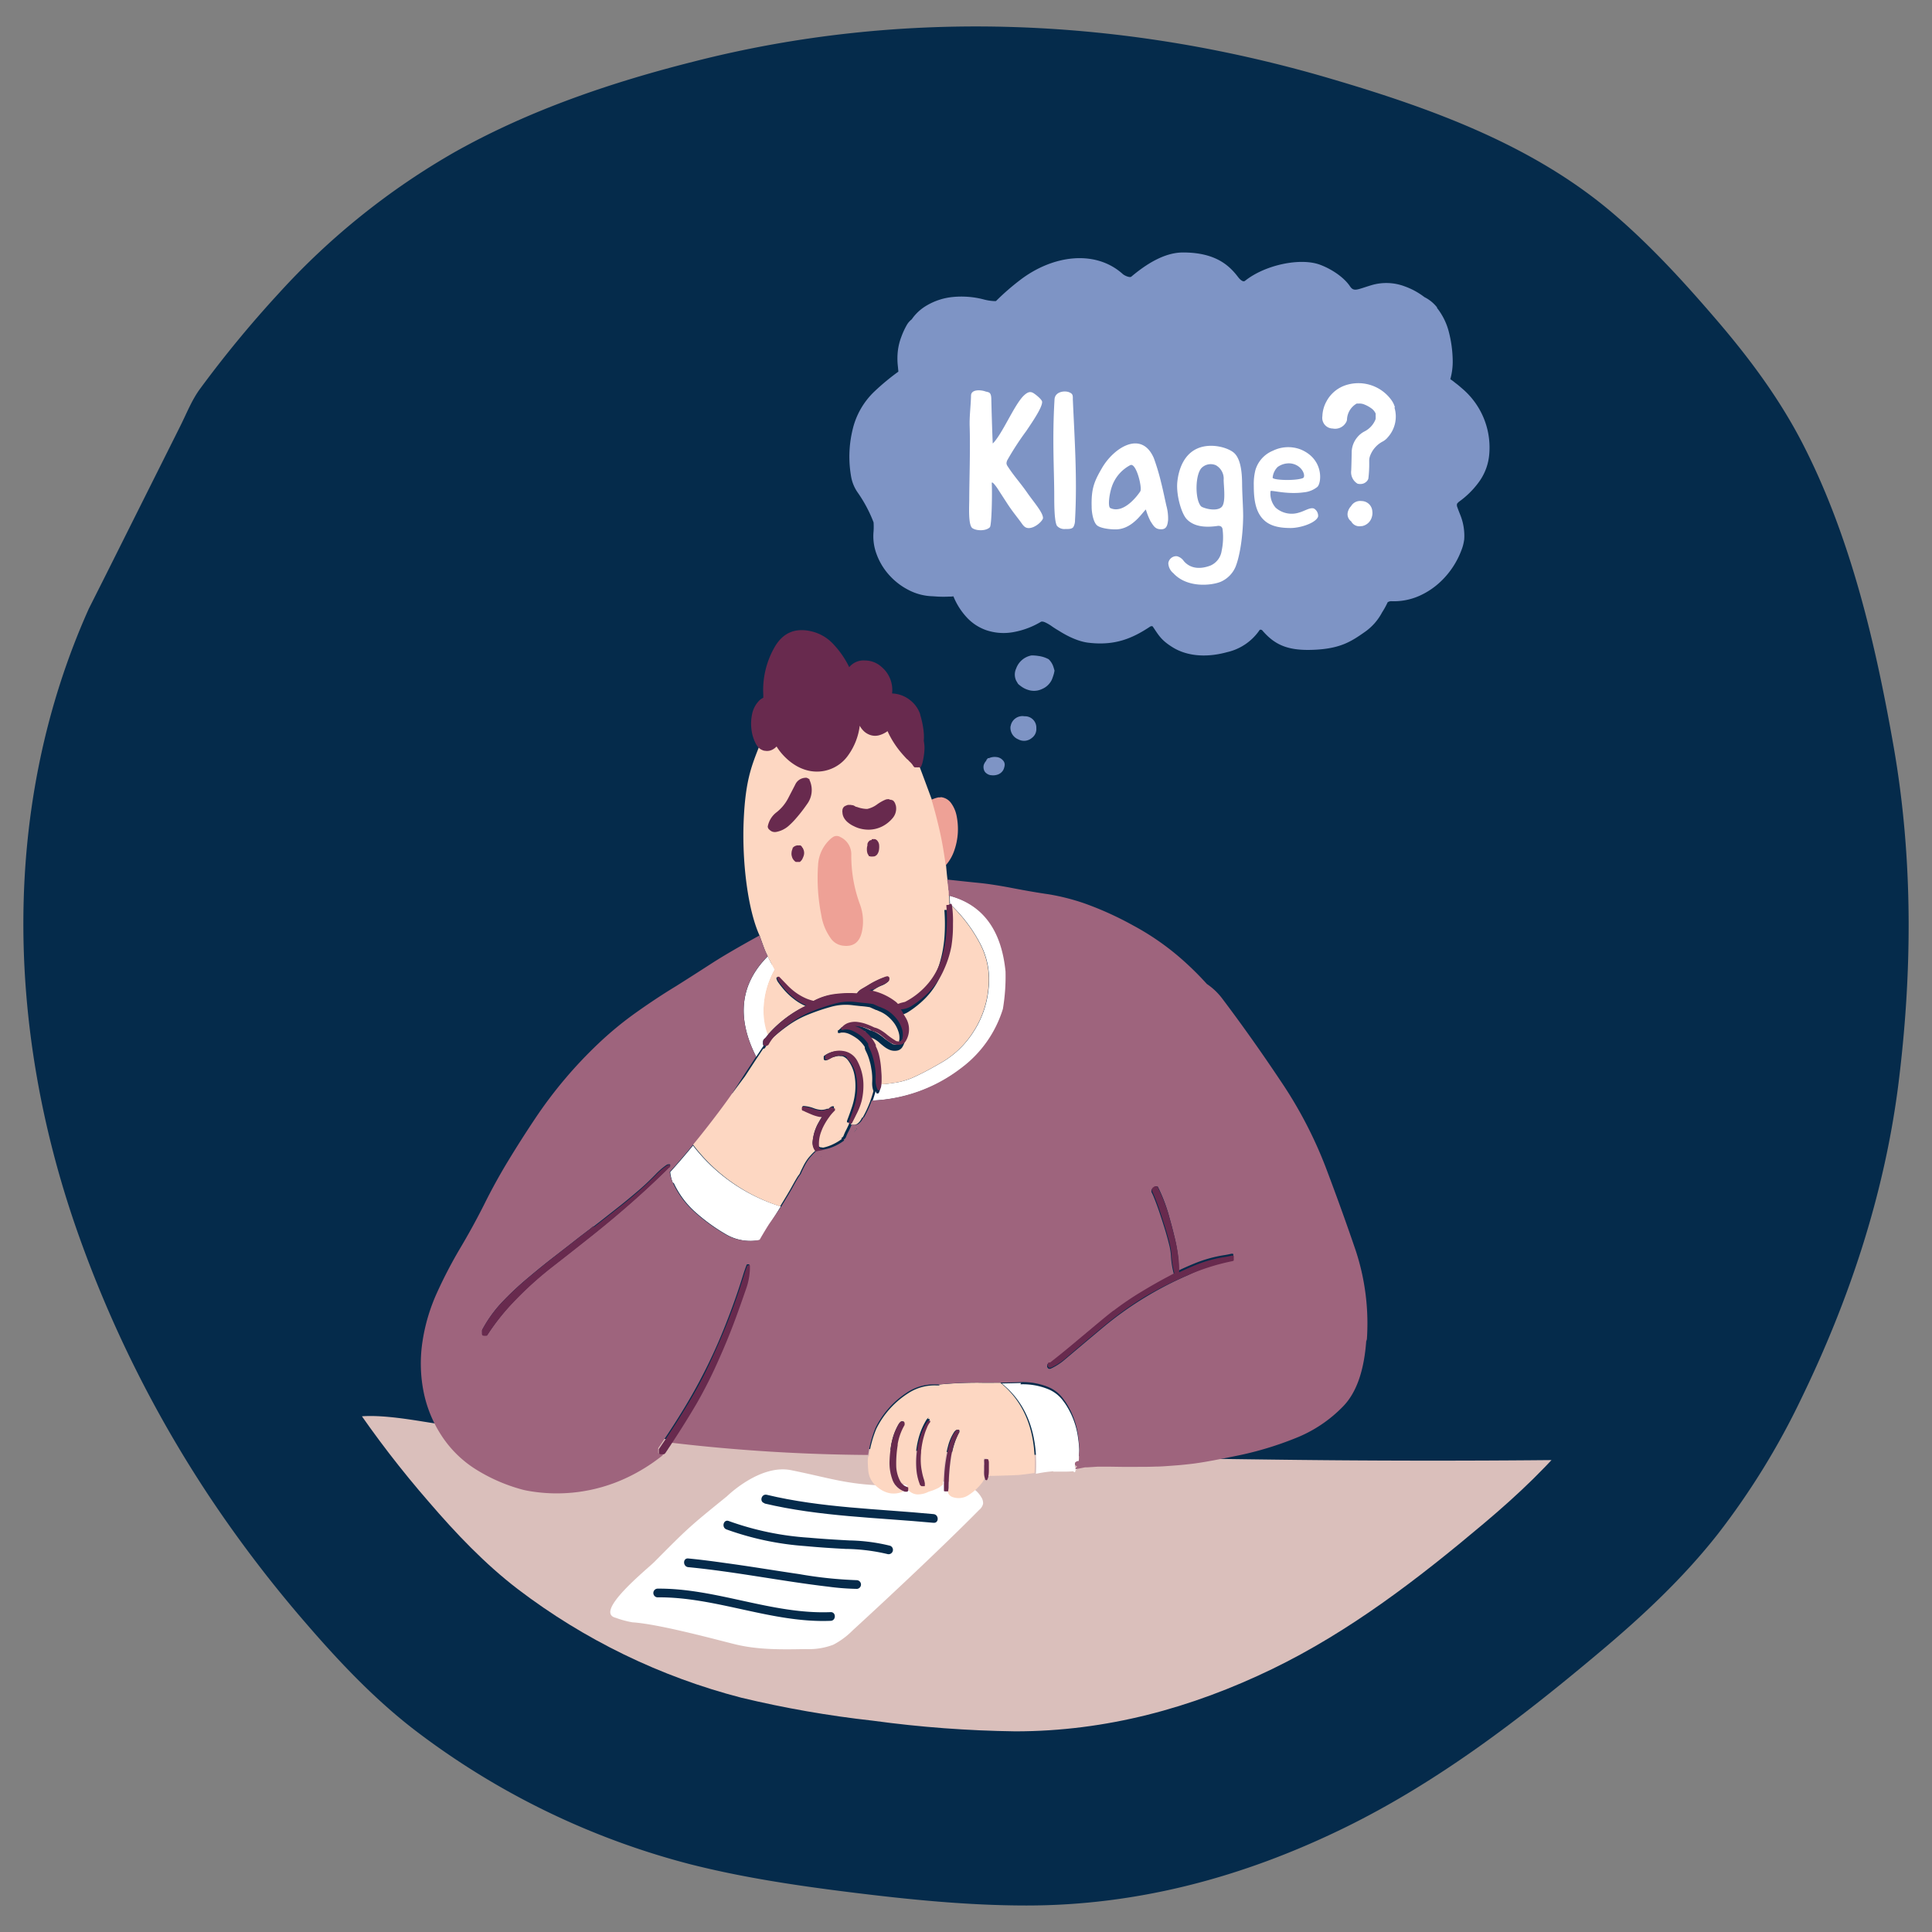
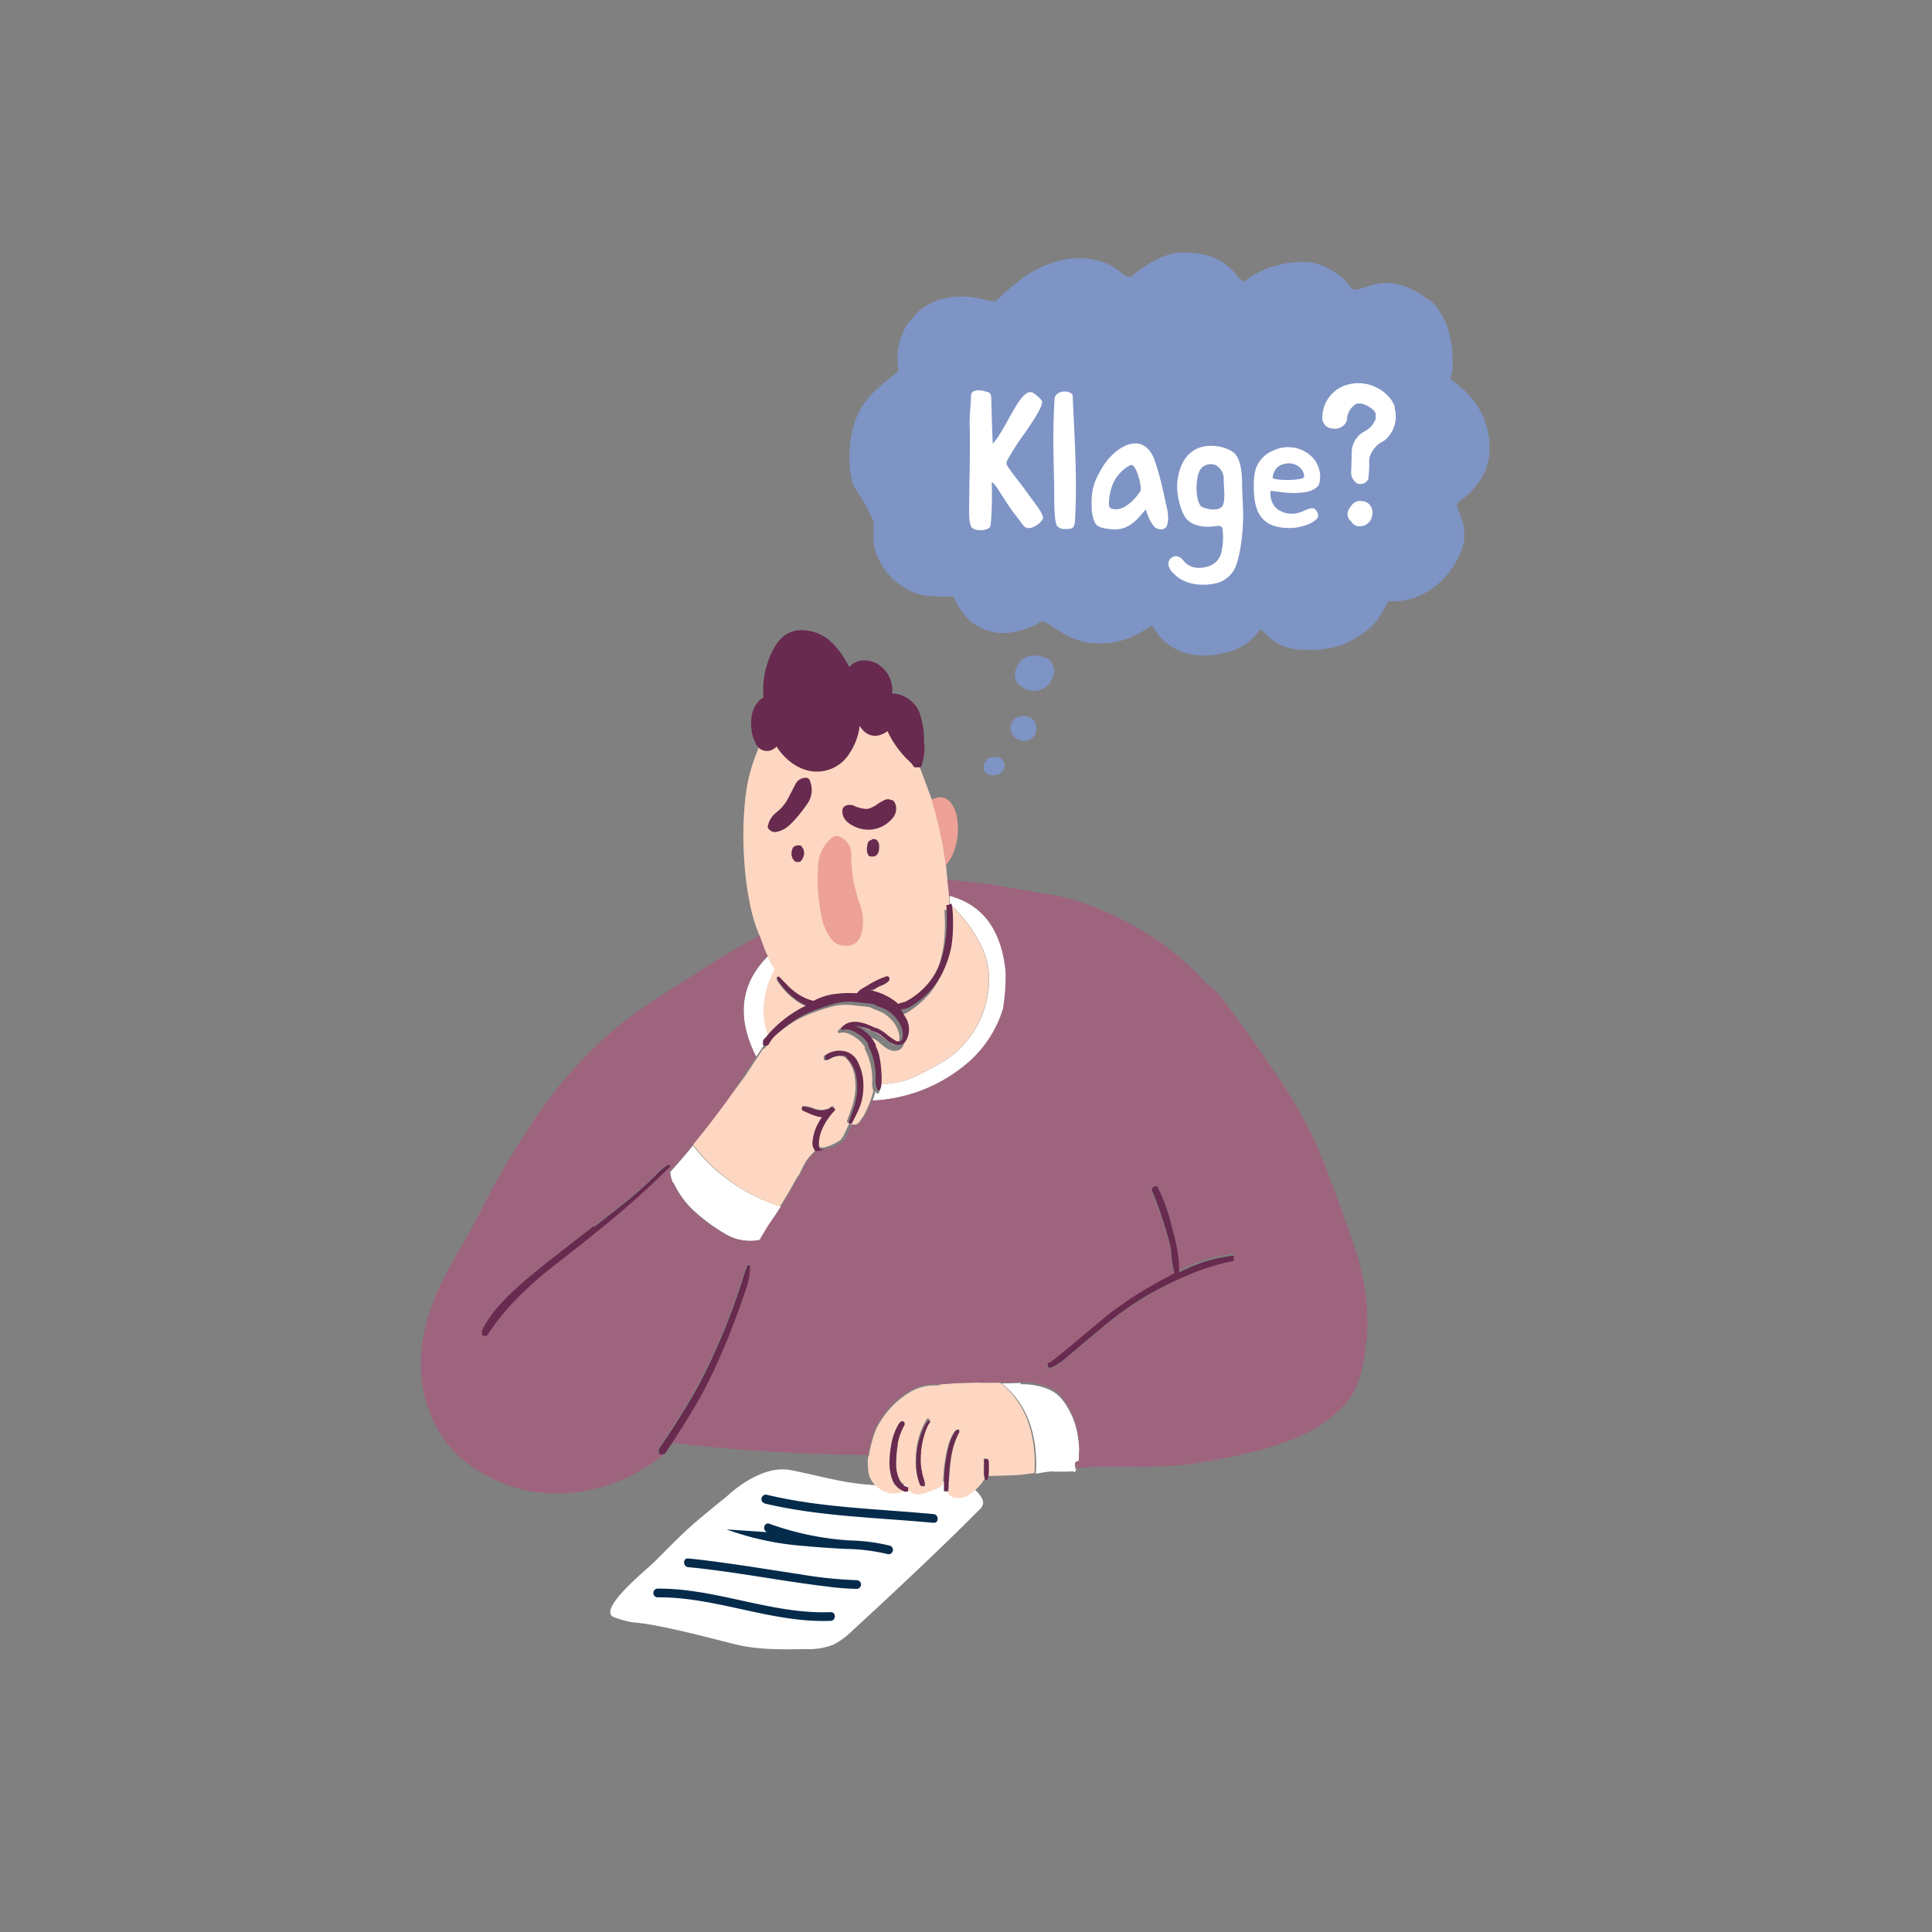
<svg xmlns="http://www.w3.org/2000/svg" id="Layer_1" data-name="Layer 1" viewBox="0 0 500 500">
  <rect x="0" y="0" width="500" height="500" fill="#808080" stroke="none" />
  <defs>
    <style>.cls-1{fill:none;}.cls-2{fill:#052b4b;}.cls-3{clip-path:url(#clip-path);}.cls-4{fill:#fff;}.cls-5{fill:#dabfbb;}.cls-6{fill:#fdd7c2;}.cls-7{fill:#9e647d;}.cls-8{fill:#eea196;}.cls-9{fill:#682a4e;}.cls-10{fill:#7e94c5;}</style>
    <clipPath id="clip-path">
      <path class="cls-1" d="M445.53,203.72c-3.82-21.79-9.07-44.26-19.28-64-4.87-9.43-11.12-17.8-18-25.83s-14-15.82-22.06-22.65C369.3,76.9,348,69.24,327,63c-43.83-13-90.23-15-134.62-3.64-17.3,4.42-34.38,10.22-50,19a152.09,152.09,0,0,0-37.16,29.79,236.19,236.19,0,0,0-16.65,20.18c-1.75,2.37-2.87,5.24-4.18,7.86q-7.89,15.76-15.77,31.52c-1.16,2.33-2.33,4.65-3.49,7-18.58,41.38-17.39,88.41-2.65,130.74a252.13,252.13,0,0,0,28.67,57.43A267,267,0,0,0,111,388.71c7,8.15,14.46,16,23,22.55a162.61,162.61,0,0,0,57.87,28.11,276.64,276.64,0,0,0,34.08,5.95,300.42,300.42,0,0,0,36.81,2.75c23.44,0,45.6-6,66.61-16.19,20-9.71,37.66-23.3,54.59-37.56,8.85-7.45,17.33-15.41,24.5-24.52a156.9,156.9,0,0,0,17.63-28.61c10.08-20.74,17.37-42.64,20.34-65.54C449.51,251.76,449.7,227.48,445.53,203.72Z" />
    </clipPath>
  </defs>
-   <path class="cls-2" d="M490.06,193.16c-4.7-26.76-11.14-54.34-23.68-78.62-6-11.57-13.65-21.85-22.11-31.71S427.08,63.41,417.19,55c-20.73-17.57-46.88-27-72.65-34.59C290.73,4.52,233.77,2,179.28,16,158,21.38,137.06,28.51,117.87,39.25A186.49,186.49,0,0,0,72.24,75.81,291.89,291.89,0,0,0,51.8,100.59c-2.15,2.9-3.52,6.44-5.13,9.65l-19.36,38.7L23,157.5C.21,208.3,1.68,266,19.77,318A309.39,309.39,0,0,0,55,388.52a326.6,326.6,0,0,0,24.32,31.75c8.64,10,17.76,19.63,28.28,27.68a199.86,199.86,0,0,0,71.05,34.52c13.74,3.48,27.79,5.56,41.84,7.3,15,1.86,30.07,3.37,45.19,3.37,28.78,0,56-7.34,81.78-19.87,24.54-11.92,46.24-28.61,67-46.11,10.87-9.15,21.28-18.92,30.08-30.11a193.18,193.18,0,0,0,21.65-35.13c12.36-25.45,21.32-52.34,25-80.46C494.94,252.13,495.17,222.33,490.06,193.16Z" />
  <g class="cls-3">
    <path class="cls-4" d="M407.9,486.46a1.5,1.5,0,0,0,0-3,1.5,1.5,0,0,0,0,3Z" />
-     <path class="cls-5" d="M405.32,377.83c4.33-.05,9.55.39,11.59,4.21a10.25,10.25,0,0,1,.79,5.57c-.53,7.18-3.33,14-6.73,20.34A107.21,107.21,0,0,1,359.92,455c-16.38,7.15-34.24,10.06-51.86,13-22.19,3.76-44.45,7.76-66.95,8.39s-45.47-2.26-65.91-11.69c-31.55-14.56-54.07-43-75.36-70.47-3.31-4.28-16.73-19.08-13-24.91s22.94-1,28.54-.58q35.16,2.56,70.35,4.42,70.39,3.7,140.9,4.55Q366,378.25,405.32,377.83Z" />
    <path class="cls-4" d="M188.13,387.24c-9.76,7.92-9.86,8-18.8,17-1.71,1.73-15.79,13-10,14.44a24.82,24.82,0,0,0,4.32,1.17c7,.46,21.85,4.53,26.68,5.71,5.93,1.44,12.07,1.33,18.14,1.22a17.87,17.87,0,0,0,7.17-1.12,20,20,0,0,0,5-3.69c9.48-8.69,23.68-22,32.78-31.22a2.89,2.89,0,0,0,1-1.56,2.79,2.79,0,0,0-.52-1.8c-4-6.75-17.38-2.78-24.56-2.93-10.17-.22-14.71-2-24.72-4C196.57,378.92,188.13,387.24,188.13,387.24Z" />
    <g id="Layer0_0_FILL" data-name="Layer0 0 FILL">
      <path class="cls-4" d="M264.26,357.92c-1.65.05-3.32.09-5,.11q9.68,7.83,8.84,23.38c1.06-.22,2.17-.4,3.34-.54.26,0,.63-.07,1.12-.12l0,.05a.05.05,0,0,0,0,0l0,.05.05,0,0,0,.05,0,.06,0s0,0,.05,0l.06,0,.07,0a.08.08,0,0,0,.07,0l.07,0h.15c.76,0,1.52,0,2.29,0a21.51,21.51,0,0,0,2.28-.09L278,381l.09,0s0,0,.07-.05a.15.15,0,0,1,.06,0l0-.07s.05,0,.06-.05,0,0,.05-.06a.21.21,0,0,1,0-.07.16.16,0,0,1,0-.09.14.14,0,0,0,0-.07.25.25,0,0,0,0-.07l.05-.07,0,0,0,0,.09,0,.05,0s0,0,0,0,0,0,0-.05a1,1,0,0,0,.23-.34l-.09,0-.14-.07a.26.26,0,0,1-.11-.07s0,0,0,0l-.14-.11-.09-.14s0-.1,0-.16v-.13c0-.06,0-.12,0-.16l.09-.14.14-.11a.53.53,0,0,1,.11-.09l.11-.05a.42.42,0,0,1,.14-.06l.15-.05.16,0h.07a2.63,2.63,0,0,0,.06-.39,6.23,6.23,0,0,0,0-1.29.14.14,0,0,0,0-.06,9.9,9.9,0,0,0,.09-2c-.06-1-.17-2-.32-3a20.63,20.63,0,0,0-.94-3.89,20.11,20.11,0,0,0-1.79-3.85,15.05,15.05,0,0,0-1.1-1.63v0l-.17-.23h0a9.08,9.08,0,0,0-3.85-2.87,17.32,17.32,0,0,0-7.06-1.2M199.73,249.53l-.09-.18c-.32-.62-.63-1.24-.94-1.86q-10.72,10.78-3,26l1-1.49c.31-.48.62-.94.92-1.38l-.05-.05-.06-.07s0,0,0-.06a.43.43,0,0,1,0-.07l-.05-.07,0-.09a.08.08,0,0,1,0-.07.16.16,0,0,1,0-.09,212751774903.2,212751774903.2,0,0,1,0-.18v-.16a.29.29,0,0,1,0-.09v-.09l.05-.09a.15.15,0,0,1,0-.09l0-.09.07-.07,0-.09.18-.18.18-.16.18-.18.11-.11,0,0c.14-.19.34-.44.61-.75a18.08,18.08,0,0,1-1-7.85,21.59,21.59,0,0,1,2.78-9c-.25-.45-.49-.91-.74-1.38m45.89-15.64.27.25a38.74,38.74,0,0,1,7.43,9.71,20,20,0,0,1,2.35,12.24,24.76,24.76,0,0,1-4.08,11.29,24,24,0,0,1-7.4,7.25c-2.75,1.63-5.11,2.91-7.1,3.84a18.6,18.6,0,0,1-5.4,1.75c-1.58.23-2.55.36-2.88.38l-1.12.07a11.13,11.13,0,0,1-.09,1.15,2.39,2.39,0,0,1-.27.93l0,.07-.09.11a.4.4,0,0,1-.21.09.27.27,0,0,1-.2,0,.41.41,0,0,1-.2-.13l0-.05,0,0a3.25,3.25,0,0,1-.18-.43,2.46,2.46,0,0,1-.07.29c-.2.73-.43,1.45-.69,2.17a40.6,40.6,0,0,0,23.12-8.39,30.14,30.14,0,0,0,10.83-15.33,51,51,0,0,0,.68-9.66q-1.61-16.25-14.69-19.65c0,.7.06,1.41.07,2.11m-71.48,72.24a23.06,23.06,0,0,0,5.67,7.61,47.85,47.85,0,0,0,7.7,5.59,12.64,12.64,0,0,0,9,1.56.14.14,0,0,1,0,.07q1.1-1.93,2.47-4.12l2.86-4.64a45.61,45.61,0,0,1-22.72-15.75q-3,3.66-5.89,6.85A9.82,9.82,0,0,0,174.14,306.13Z" />
      <path class="cls-6" d="M243.25,358.55l-.52,0-.27,0a12.53,12.53,0,0,0-7.59,2.13,23,23,0,0,0-8.1,9.12,29.81,29.81,0,0,0-1.9,7c-.31.07-.37,1.26-.18,3.58a6.5,6.5,0,0,0,.33,1.69,6.14,6.14,0,0,0,1.73,2.52q3.39,3,7.14,1.36a5,5,0,0,1-3-3.17,12.66,12.66,0,0,1-.69-4.8,31.82,31.82,0,0,1,.49-4.35c0-.16.08-.33.11-.5a15.67,15.67,0,0,1,1.73-4.5,2.21,2.21,0,0,1,.73-.79h.05a0,0,0,0,1,0,0s0,0,0,0a0,0,0,0,0,0,0h.27a.06.06,0,0,0,.05,0,.05.05,0,0,1,0,0l.09,0,.09.11a.73.73,0,0,1,.05.12.29.29,0,0,1,0,.13v.14a.05.05,0,0,0,0,0,14.58,14.58,0,0,0-1.79,4.94c0,.1,0,.19,0,.29a29.65,29.65,0,0,0-.38,5.25,9,9,0,0,0,1.14,4.26,1.74,1.74,0,0,0,.11.18c.1.12.21.23.31.34s.22.2.34.29a3.11,3.11,0,0,0,.38.25l.18.09.22.09.18.07.14.07.11.07,0,0s0,0,0,.05l0,0a.16.16,0,0,1,0,.07s0,0,0,.05a.08.08,0,0,1,0,0,.14.14,0,0,1,0,.07l0,0a.21.21,0,0,0,0,.12v.13l.13-.09a.3.3,0,0,1,0,.12,1.17,1.17,0,0,0,0,.11s0,.08,0,.11a.73.73,0,0,0,0,.12.3.3,0,0,1,.07.11,2.5,2.5,0,0,0,.58.59,3.29,3.29,0,0,0,2.32.65,6,6,0,0,0,2.42-.68A14.06,14.06,0,0,0,243,385c.36-.26.71-.54,1.06-.81,0-.85.06-1.69.11-2.54a35,35,0,0,1,.42-3.8,36,36,0,0,1,.79-3.71,12.18,12.18,0,0,1,1.52-3.49,2.11,2.11,0,0,1,.6-.59.06.06,0,0,0,.05,0h0l0,0,0,0h0s0,0,.05,0h.11l0,0H248l.06,0a.09.09,0,0,1,.07,0,.12.12,0,0,1,.07,0l0,0,.05.05,0,0a.06.06,0,0,1,0,.05s0,0,.05.07a.08.08,0,0,0,0,0v.07a0,0,0,0,1,0,0v.18a.11.11,0,0,1,0,.07v.05a.12.12,0,0,0,0,.07l-.05,0s0,0,0,.05l0,0-.05.05,0,0c-.3.58-.57,1.17-.81,1.76s-.36,1-.51,1.48a22.48,22.48,0,0,0-.74,3.37,53.5,53.5,0,0,0-.54,7.26,4.73,4.73,0,0,1-.09.93.43.43,0,0,0,0,.07s0,0,0,.07a.14.14,0,0,0,0,.07l-.07,0,0,0-.06,0-.07.05-.07,0a1.9,1.9,0,0,0,1.48,1.67,4.62,4.62,0,0,0,4-.61,13.34,13.34,0,0,0,3.17-2.83,6.76,6.76,0,0,0,.92-1.42l0-.05a.15.15,0,0,1,0-.09,4.72,4.72,0,0,1-.23-1.13,10.65,10.65,0,0,1,0-1.13c0-.38,0-.76,0-1.13a6.07,6.07,0,0,0,0-1.07l0-.29a.25.25,0,0,1,0-.07.05.05,0,0,1,0,0s0-.06,0-.07,0,0,0-.05l0,0a.06.06,0,0,0,0-.05l.05,0,0-.05a.05.05,0,0,1,0,0,.05.05,0,0,0,0,0l.05,0,0,0,.07,0a0,0,0,0,0,0,0h0l0,0H255l0,0h.12a0,0,0,0,1,0,0h.07l0,0h0a0,0,0,0,0,0,0s0,0,.05,0l.06,0,.05,0a.05.05,0,0,1,0,0,.05.05,0,0,0,0,0l0,.05.05,0a.06.06,0,0,0,0,.05,1.71,1.71,0,0,1,.18.77c0,.33,0,.66,0,1s0,.7,0,1.07a8.77,8.77,0,0,1-.07,1.15c0,.15,0,.29-.06.43q3.57-.06,7.16-.2l1.25-.07q1.62-.17,3.72-.48l.15,0q.84-15.54-8.84-23.38c-1.72,0-3.44.05-5.17,0a103.52,103.52,0,0,0-10.85.48m-2.76,8.89a.06.06,0,0,0,0,0,.08.08,0,0,0,.06,0l.05,0h.22a.11.11,0,0,1,.07,0l0,0,.05.05a0,0,0,0,1,0,0,.05.05,0,0,1,0,0s0,0,0,.05a.14.14,0,0,1,0,.07.08.08,0,0,0,0,0v.12a.08.08,0,0,0,0,0s0,0,0,0a.08.08,0,0,1,0,0l0,.05a5.13,5.13,0,0,0-.8,1.36c-.21.52-.41,1.07-.61,1.62s-.36,1.24-.51,1.86-.25,1.25-.34,1.88l0,.14-.05.22s0,.31-.06.88a18.48,18.48,0,0,0-.07,2.47,14.09,14.09,0,0,0,.27,2.26,15,15,0,0,0,.56,2.22,5.78,5.78,0,0,1,.22,1,.14.14,0,0,1,0,.07v.09s0,0,0,.07a.06.06,0,0,0,0,.06.43.43,0,0,0,0,.07.06.06,0,0,0,0,.05l0,.07,0,0-.07.05,0,0-.07,0a.09.09,0,0,1-.07,0l0,0-.07,0a.11.11,0,0,1-.07,0h-.29l-.16,0-.13-.07-.11-.09a.38.38,0,0,1-.11-.11.61.61,0,0,1-.12-.16l0-.09a13.37,13.37,0,0,1-.87-4,23.39,23.39,0,0,1,.09-4.1,22.23,22.23,0,0,1,.85-4,17.49,17.49,0,0,1,1.68-3.75,2.36,2.36,0,0,1,.71-.8m-51-84.48q-1.3,1.89-3.49,4.82-3.48,4.62-6.81,8.67A45.61,45.61,0,0,0,201.9,312.2q2.26-3.69,2.89-4.85c.79-1.44,1.37-2.44,1.74-3l.41-.55,0,0c.25-.59.52-1.16.81-1.72a13.77,13.77,0,0,1,.91-1.63,10.33,10.33,0,0,1,1.15-1.45,9.72,9.72,0,0,1,1-1,1,1,0,0,1,.15-.14l.09,0,.07-.05,0,0a2.61,2.61,0,0,1-.33-.45,3.29,3.29,0,0,1-.45-2.13,12.74,12.74,0,0,1,.51-2.47,13.68,13.68,0,0,1,.63-1.58c.12-.24.25-.48.38-.7.29-.53.61-1.05.94-1.57a3.84,3.84,0,0,1-1.1-.13,10.2,10.2,0,0,1-1.72-.57c-.51-.21-1-.43-1.5-.65l-.49-.25H208a.44.44,0,0,1-.15-.05.28.28,0,0,1-.14-.09.42.42,0,0,1-.09-.16.27.27,0,0,1,0-.16.44.44,0,0,1,0-.15l0-.07a.83.83,0,0,0,0-.12l0-.09.07-.09a.2.2,0,0,1,.11-.06l.11-.05a9.05,9.05,0,0,1,2.75.61,6.45,6.45,0,0,0,1.75.39,3.84,3.84,0,0,0,1.57-.25.46.46,0,0,1,.33,0h.07l.51-.43a2.1,2.1,0,0,1,.5-.24h.31l0,0h0l0,0h0a.06.06,0,0,0,.05,0l0,.05h0l0,0s0,0,0,0l.07,0a.29.29,0,0,1,0,.09.43.43,0,0,1,0,.07v.16l0,.07a.29.29,0,0,1,0,.09,13,13,0,0,0-1.26,1.4l-.24.34a16.43,16.43,0,0,0-1.77,3c-.1.25-.2.5-.29.75a8.65,8.65,0,0,0-.56,3.91.83.83,0,0,1,0,.12l.05.09,0,.09.07.09s0,0,.05.07l.06,0a.16.16,0,0,0,.07.07l.07.07.09,0a.28.28,0,0,0,.09.07l.09,0,.08,0,.09.05.21,0,.2.05h.15l.21-.05a10.87,10.87,0,0,0,2.5-.91,11.79,11.79,0,0,0,2-1.22q.18-.13-.09-.27a1.24,1.24,0,0,0,.62-.61h0a11.7,11.7,0,0,1,.67-1.49c.24-.47.47-.95.69-1.45l.11-.27v0l0,0a.43.43,0,0,0,0-.07l0-.07a.21.21,0,0,0,0-.07h0l-.07,0h-.16a.16.16,0,0,1-.09,0l-.06,0-.07-.05-.07,0s0,0-.06-.05,0-.05,0-.06a.29.29,0,0,1,0-.09.15.15,0,0,1,0-.09.22.22,0,0,1,0-.1q.72-1.87,1.35-3.78a18.25,18.25,0,0,0,.78-3.89,15.56,15.56,0,0,0-.18-4.09,9.1,9.1,0,0,0-1.52-3.69,4.13,4.13,0,0,0-.74-.82l-.11-.07a.24.24,0,0,0-.09-.06l-.11-.07-.11-.07-.12-.05a.2.2,0,0,0-.11-.06l-.11-.05-.13,0-.12-.05-.13,0-.11,0a.35.35,0,0,1-.14,0,2.88,2.88,0,0,0-.83,0,7.72,7.72,0,0,0-.89.22,3.66,3.66,0,0,0-.87.34l-.79.43a.7.7,0,0,1-.29.09h-.07l-.08,0h-.07l-.07,0a.05.05,0,0,1,0,0s-.06,0-.07,0l-.07,0,0-.05-.07,0,0-.05-.05,0,0-.05-.05,0a.12.12,0,0,0,0-.07l-.05-.07a0,0,0,0,0,0,0,.12.12,0,0,0,0-.07.14.14,0,0,0,0-.07v-.07a.13.13,0,0,1,0-.07v-.2a.13.13,0,0,0,0-.07s0-.05,0-.06a.12.12,0,0,1,0-.07.25.25,0,0,1,0-.07l.05-.07,0,0a5.93,5.93,0,0,1,4.53-1.18,4.91,4.91,0,0,1,3.8,2.69,13.28,13.28,0,0,1,1.52,5.77,17.37,17.37,0,0,1-.45,4.46,16.88,16.88,0,0,1-1.23,3.56c-.37.77-.75,1.52-1.14,2.26l-.07,0-.08.05.11.07.09.07.09,0,.09.05.09,0,.11,0,.18,0h.2l.18,0a2,2,0,0,0,.69-.31,3.88,3.88,0,0,0,1.12-1.5l.22-.11a28.62,28.62,0,0,0,1.84-3.92c.06-.15.11-.3.16-.45.26-.72.49-1.44.69-2.17a2.46,2.46,0,0,0,.07-.29,5.89,5.89,0,0,1-.32-2.27,15.35,15.35,0,0,0-.06-2.35,6.87,6.87,0,0,0-.12-.88l-.11-.66a11.66,11.66,0,0,0-.38-1.63,12.69,12.69,0,0,0-1-2.6,3.64,3.64,0,0,1-.24-.68v-.21s0-.08,0-.11v0a7.22,7.22,0,0,0-.56-.77,7.75,7.75,0,0,0-1.45-1.41,12.54,12.54,0,0,0-1.75-1.06,4.71,4.71,0,0,0-1.72-.5h0a.41.41,0,0,1-.16,0h-.2l-.09,0-.07,0a2.22,2.22,0,0,0-.49.13h-.16a.1.1,0,0,1-.06,0l-.07,0-.07,0s0,0-.07-.05l0,0-.05-.07,0-.05a.43.43,0,0,0,0-.07.16.16,0,0,0,0-.09v-.29a.05.05,0,0,0,0-.05v0s0,0,0-.05l0,0v0l0,0a0,0,0,0,0,0,0l0,0s0,0,0,0l0,0,0,0s0,0,0,0l0,0s0,0,0,0a.05.05,0,0,1,0,0l0,0,.05,0,0,0h0l.15,0a3.77,3.77,0,0,1,1.79-1.15,5.43,5.43,0,0,1,2-.21,11.34,11.34,0,0,1,2.1.43c.6.2,1.18.43,1.75.68l.72.34a6.32,6.32,0,0,1,.62.18,7.32,7.32,0,0,1,1.41.75,10.88,10.88,0,0,1,1.28.95,19.58,19.58,0,0,0,2.06,1.45,1.74,1.74,0,0,0,.4.23l.11,0a.34.34,0,0,0,.14,0l.11.05.11,0h.2l.12,0a.38.38,0,0,1,.11-.05.24.24,0,0,0,.09-.06l.11-.05.09-.09.07-.07a.24.24,0,0,1,.06-.09l.07-.09a.28.28,0,0,1,.07-.09l0-.09.07-.11,0-.09a.73.73,0,0,1,0-.12.36.36,0,0,0,0-.11,1.17,1.17,0,0,0,.05-.11v0a5,5,0,0,0-.27-2.22,7.65,7.65,0,0,0-1-2,9.74,9.74,0,0,0-1.84-1.95,8,8,0,0,0-2.06-1.22h.07l-.11,0a1.27,1.27,0,0,0-.23-.12l-.22-.09-.22-.11-.12,0-1.63-.73a23.82,23.82,0,0,0-2.4-.29l-1.65-.18h-.05a14,14,0,0,0-6,.38,53,53,0,0,0-5.88,2,24.68,24.68,0,0,0-5.42,3,40,40,0,0,0-4.23,3.47,11.64,11.64,0,0,0-1.5,2.17,1.42,1.42,0,0,1-.47.25l-.09,0H198l-.07,0-.09,0a.15.15,0,0,1-.09,0l-.06,0s-.06,0-.07-.05a.13.13,0,0,1-.07-.06h0c-.3.44-.61.9-.92,1.38l-1,1.49-2.85,4.35L189.48,283m30.27-98.32c2.12-4-4.22,2.22-4.56,2.47-.5.38.63,0,0,0-.15,0-7.45.61-7.6.61l-10.41,3.62c-2.39,6.24-4.26,9.64-4.73,21.34-.41,10.36,1.07,22.76,4.15,29.45.79,2.26,1.29,3.62,1.5,4.07.06.13.12.26.17.39.15.3.29.6.43.9.31.62.62,1.24.94,1.86l.09.18c.25.47.49.93.74,1.38a21.59,21.59,0,0,0-2.78,9,18.08,18.08,0,0,0,1,7.85l.58-.63a30.6,30.6,0,0,1,9.24-6.81l-.4-.18a12.85,12.85,0,0,1-2.6-1.59,17,17,0,0,1-2.3-2.1,24.51,24.51,0,0,1-1.91-2.4,2.9,2.9,0,0,1-.35-.79s0-.06,0-.07v-.07a.43.43,0,0,1,0-.07l0-.06,0,0,0-.05.06,0,.07-.05a0,0,0,0,0,0,0l.07,0h.14l.09,0,.06,0,.07.05,2.1,2.17a16.24,16.24,0,0,0,2.33,2,14.75,14.75,0,0,0,2.58,1.43,11.67,11.67,0,0,0,1.85.59,15.69,15.69,0,0,1,5.62-1.79,29.94,29.94,0,0,1,4.32-.23l1.37.07a3.57,3.57,0,0,1,1.23-1.18c.63-.36,1.25-.73,1.86-1.1s1.33-.76,2-1.09a20.42,20.42,0,0,1,2.11-.88,2,2,0,0,1,.69-.16l.16.07a.63.63,0,0,1,.13.11l.11.11.05.09s0,.06,0,.07a1.1,1.1,0,0,1,0,.18v.18a.59.59,0,0,1-.06.16.09.09,0,0,1,0,.07.43.43,0,0,1,0,.07,5,5,0,0,1-1.82,1.15,9.36,9.36,0,0,0-2,1.09,13,13,0,0,0-1.68,1.36l0,0a15.53,15.53,0,0,1,6.82,3,2.93,2.93,0,0,1,.56.55s0,0,0,0l.07,0s0,0,.06,0l.07,0a1.37,1.37,0,0,1,.31-.13,2.53,2.53,0,0,1,.36-.12l.45-.11.45-.11.15-.05a19.51,19.51,0,0,0,6.14-5,18.09,18.09,0,0,0,3.2-6,32,32,0,0,0,1.32-7,46.21,46.21,0,0,0,0-6.76.29.29,0,0,1,0-.18.06.06,0,0,1,0,0,.14.14,0,0,1,0-.07,0,0,0,0,0,0,0l.05-.05,0,0s0,0,0,0l0,0a.05.05,0,0,0,0,0l.05,0,.07,0a.05.05,0,0,1,0,0l.07,0,0,0a.08.08,0,0,1,.07,0h0l0,0h.14l0,0h.14l0,0h.11l.07,0a.06.06,0,0,1,0,0l.06,0,.05,0a.05.05,0,0,0,0,0l.05,0,0,0a.06.06,0,0,1,.05,0s.07.33.18.93a29,29,0,0,1,.18,4.23,34.11,34.11,0,0,1-.41,5.82,26,26,0,0,1-1.92,6,19.41,19.41,0,0,1-4.08,6,24.87,24.87,0,0,1-4.18,3.35,5.59,5.59,0,0,1-2.91.95,7.54,7.54,0,0,1,.8,1.41,5.6,5.6,0,0,1,.38.61,5.79,5.79,0,0,1,.14,6.11,2,2,0,0,1-1.43,1,3.54,3.54,0,0,1-2.26-.36,7,7,0,0,1-1.26-.82c-.4-.32-.8-.63-1.18-1a7.19,7.19,0,0,0-1.26-.86,6.81,6.81,0,0,0-1.43-.52,1.06,1.06,0,0,1-.38-.16l0,0,0-.05,0,0s0,0,0-.05l0-.05a.05.05,0,0,0,0,0l0,0-.18-.07L224,267c-.34-.12-.69-.23-1-.32l-1.05-.2a6.56,6.56,0,0,0-1.08-.09h0l.4.13a6.7,6.7,0,0,1,1.43.68c.24.16.46.32.67.48a9.63,9.63,0,0,1,2.91,3.6v.18a.15.15,0,0,1,0,.09.14.14,0,0,1,0,.07,10.13,10.13,0,0,1,.87,2.4,23.22,23.22,0,0,1,.52,3.62c0,.66.08,1.33.11,2,0,.35,0,.69,0,1l1.12-.07c.33,0,1.3-.15,2.88-.38a18.6,18.6,0,0,0,5.4-1.75c2-.93,4.35-2.21,7.1-3.84a24,24,0,0,0,7.4-7.25,24.76,24.76,0,0,0,4.08-11.29,20,20,0,0,0-2.35-12.24,38.74,38.74,0,0,0-7.43-9.71l-.27-.25c0-.7,0-1.41-.07-2.11,0-.22,0-.45,0-.68s0-.49-.07-.74,0-.4-.07-.61-.05-.55-.09-.84-.12-.85-.2-1.29c-.14-.9-.33-3.25-.37-3.6-.24-.93,1-4.49.73-5.43-.76-2.64-1.51-4.8-2.49-7.37-.55-1.45-1.3-2.77-1.9-4.2-.2-.49-4.71-12.88-5.47-14.21,0,0-6.63-16.07-6.46-6.37l-1.56-1C220.42,174.89,219.75,184.64,219.75,184.64Zm-7.24,114.68a.06.06,0,0,0,0-.05.78.78,0,0,1-.22,0l.2,0m-.38-.23a.43.43,0,0,0,0,.07l0,0a.08.08,0,0,0,0-.05m9.67-7-.2.05c-.19.31-.38.62-.56.93C221.3,292.71,221.56,292.39,221.8,292.05Z" />
      <path class="cls-7" d="M193.71,328.13l0,0v0a.08.08,0,0,1,0,0m160,19a60.27,60.27,0,0,0-2.89-23.61Q347.23,313,343.06,302a110.46,110.46,0,0,0-11.62-22.23q-7.47-11.2-15.11-21.32a16.53,16.53,0,0,0-4-3.8q-2.46-2.74-5.28-5.32a67.18,67.18,0,0,0-13.79-9.82,84.49,84.49,0,0,0-12.62-5.72,57.35,57.35,0,0,0-9.18-2.34q-4-.57-9.25-1.58t-8.73-1.36q-3.4-.34-5.84-.61l-2.53-.27c.08.44.15.87.2,1.29s.07.56.09.84,0,.41.07.61.05.5.07.74,0,.46,0,.68q13.09,3.41,14.69,19.65a51,51,0,0,1-.68,9.66,30.14,30.14,0,0,1-10.83,15.33,40.6,40.6,0,0,1-23.12,8.39c-.05.15-.1.3-.16.45a28.62,28.62,0,0,1-1.84,3.92l-.22.11a3.88,3.88,0,0,1-1.12,1.5,2,2,0,0,1-.69.31l-.18,0h-.2l-.18,0-.11,0-.09,0-.09-.05-.09,0-.09-.07-.11-.07h0l-.05,0a.21.21,0,0,1,0,.07l0,.07a.43.43,0,0,1,0,.07l0,0v0l-.11.27c-.22.5-.45,1-.69,1.45a11.7,11.7,0,0,0-.67,1.49h0a1.24,1.24,0,0,1-.62.61q.27.13.09.27a11.79,11.79,0,0,1-2,1.22,10.87,10.87,0,0,1-2.5.91l-.21.05c-.69.16-1.39.29-2.1.4l-.09.05h-.07l0,0-.07.05-.09,0a1,1,0,0,0-.15.14,9.72,9.72,0,0,0-1,1,10.33,10.33,0,0,0-1.15,1.45,13.77,13.77,0,0,0-.91,1.63c-.29.56-.56,1.13-.81,1.72l0,0-.41.55c-.37.54-.95,1.54-1.74,3q-.63,1.15-2.89,4.85L199,316.84q-1.38,2.19-2.47,4.12a.14.14,0,0,0,0-.07,12.64,12.64,0,0,1-9-1.56,47.85,47.85,0,0,1-7.7-5.59,23.06,23.06,0,0,1-5.67-7.61,9.82,9.82,0,0,1-.85-2.83q2.9-3.18,5.89-6.85,3.33-4.05,6.81-8.67,2.19-2.92,3.49-4.82l3.33-5.16,2.85-4.35q-7.69-15.18,3-26c-.14-.3-.28-.6-.43-.9-.05-.13-.11-.26-.17-.39-.21-.45-.71-1.81-1.5-4.07q-8.08,4.44-12.47,7.28T175,255.19q-4.81,2.91-10,6.58a89.36,89.36,0,0,0-10,8.17,113.7,113.7,0,0,0-16.56,19.62q-3.59,5.37-6.94,10.89t-6.2,11.27q-2.9,5.75-6.18,11.27a120,120,0,0,0-6,11.5,47.71,47.71,0,0,0-3.73,12.38,37.63,37.63,0,0,0,.15,12.88,32.18,32.18,0,0,0,4.73,11.79,28.89,28.89,0,0,0,9.11,8.87,44.24,44.24,0,0,0,11.82,5.1c.5.13,1,.24,1.54.33a42.41,42.41,0,0,0,25.09-3.23,46.38,46.38,0,0,0,9.7-6l0-.36h0l-.12,0H171a.23.23,0,0,0-.11,0,.16.16,0,0,0-.09,0l-.07,0-.09-.05-.09,0s0,0-.06-.05l-.07-.07-.07-.06a.43.43,0,0,1,0-.07l0-.07a.12.12,0,0,1,0-.09l0-.07a.29.29,0,0,1,0-.09.15.15,0,0,1,0-.09.2.2,0,0,1,0-.11v-.09a.16.16,0,0,1,0-.09V375l0-.09a.65.65,0,0,1,0-.11l.05-.09c.25-.36.5-.72.74-1.09q3.18-4.64,6.09-9.46,3.24-5.36,6-11t5-11.5c1.52-3.87,2.89-7.81,4.12-11.79.27-.87.57-1.73.89-2.56l.07-.06.07-.05.09,0a.15.15,0,0,1,.09,0l.09,0h.22s0,0,0,0h.05a0,0,0,0,0,0,0h0l0,0,0,0h0v0l0,0s0,0,0,0l0,0v0s0,0,0,0a0,0,0,0,0,0,0v0a.06.06,0,0,1,0,.05v0l0,0v0a16.86,16.86,0,0,1-.94,5.91c-.75,2.17-1.51,4.34-2.29,6.49q-2.19,6.09-4.85,12a116.69,116.69,0,0,1-5.85,11.2q-2.92,5-6.09,9.78c-.15.24-.32.49-.49.74s-.3.48-.47.7l.74-.7a457.78,457.78,0,0,0,51,3.17,29.81,29.81,0,0,1,1.9-7,23,23,0,0,1,8.1-9.12,12.53,12.53,0,0,1,7.59-2.13l.27,0,.52,0a103.52,103.52,0,0,1,10.85-.48c1.73,0,3.45,0,5.17,0s3.34-.06,5-.11a17.32,17.32,0,0,1,7.06,1.2,9.08,9.08,0,0,1,3.85,2.87h0l.17.23v0a15.05,15.05,0,0,1,1.1,1.63,20.11,20.11,0,0,1,1.79,3.85,20.63,20.63,0,0,1,.94,3.89c.15,1,.26,2,.32,3a9.9,9.9,0,0,1-.09,2,.14.14,0,0,1,0,.06,6.23,6.23,0,0,1,0,1.29,2.63,2.63,0,0,1-.06.39h-.07l-.16,0-.15.05a.42.42,0,0,0-.14.06l-.11.05a.53.53,0,0,0-.11.09l-.14.11-.09.14s0,.1,0,.16v.13c0,.06,0,.12,0,.16l.09.14.14.11s0,0,0,0a.26.26,0,0,0,.11.07l.14.07.09,0a1,1,0,0,1-.23.34s0,0,0,.05,0,0,0,0l-.05,0-.09,0,0,0c0,.13-.07.26-.11.41l2.5-.5.05,0,.51,0,2.8-.18,2.73,0,3.52.05,3.53,0h.23c1.67,0,3.33,0,5-.07,1.27,0,2.53-.11,3.78-.2s2.51-.18,3.76-.32c1.46-.15,2.47-.27,3-.36q3.22-.44,10.79-2a86.43,86.43,0,0,0,14.75-4.46,35,35,0,0,0,12.38-8.26q5.22-5.37,6-17.34M153.6,317.38l0,.05.11-.09,0,0,0,0h0l0,0,0,0,.07,0,0,0,0-.05h0l.18-.13.17-.14,1-.77,5.24-4.12c1.69-1.34,3.34-2.72,5-4.14s2.93-2.68,4.32-4.09a18.57,18.57,0,0,1,2.73-2.36,1.45,1.45,0,0,1,.49-.22h.07a.08.08,0,0,1,.07,0h.15l.07,0a.11.11,0,0,1,.07,0l0,0,.05,0s0,0,0,0l.05.05,0,0a.25.25,0,0,1,0,.07s0,0,0,.07a.08.08,0,0,1,0,.07v.11a.13.13,0,0,0,0,.07.1.1,0,0,1,0,.06s0,0,0,0a.11.11,0,0,0,0,.07l-.05,0,0,.05-.07,0,0,.05s-.06,0-.07,0q-4.72,4.68-9.72,9.07t-10,8.38q-5.4,4.31-10.84,8.53a91.83,91.83,0,0,0-10.14,9.28,57.68,57.68,0,0,0-6.45,8.24.15.15,0,0,1-.06,0l-.09.05-.09,0a.15.15,0,0,1-.09,0l-.09,0h-.18l-.09,0a.15.15,0,0,1-.09,0l-.09,0-.09-.05-.07,0-.09,0a.09.09,0,0,0-.06-.06.16.16,0,0,0-.07-.07.21.21,0,0,0,0-.07.28.28,0,0,1-.07-.09l0-.07,0-.09a.29.29,0,0,0,0-.09.2.2,0,0,0,0-.11v-.09a.24.24,0,0,1,0-.12v-.09a.2.2,0,0,1,0-.11.18.18,0,0,1,0-.11.83.83,0,0,1,0-.12,32.93,32.93,0,0,1,5.2-7.24,77.13,77.13,0,0,1,6.53-6.13q3.54-3,6.81-5.52l3.42-2.65,3.36-2.63,1.32-1,.09-.07.09-.07.4-.31.61-.45c.19-.17.39-.33.58-.48l.43-.34m146.08-10.16a.21.21,0,0,1,0,.07,41.47,41.47,0,0,1,2.73,7.08c.49,1.78,1,3.56,1.41,5.34a41.53,41.53,0,0,1,1,5.25,26.83,26.83,0,0,1,.2,3.9v0c1.38-.66,2.79-1.28,4.21-1.86a34,34,0,0,1,7.7-2.12c.58-.09,1.16-.21,1.72-.34l.07,0,.07,0a.09.09,0,0,1,.07,0s0,0,.06,0l.07,0a.05.05,0,0,1,0,0l.07,0,.05.07,0,0,.05.05a.43.43,0,0,0,0,.07s0,0,0,.07,0,0,0,.06a98948564462.55,98948564462.55,0,0,1,0,.14.41.41,0,0,0,0,.07v.07a.15.15,0,0,1,0,.06v.23a.17.17,0,0,1,0,.07v.07a.39.39,0,0,0,0,.06.21.21,0,0,1,0,.07.25.25,0,0,1,0,.07s0,0-.05.07l0,0-.05.07s0,0-.07,0l-.06,0-.07.05A57,57,0,0,0,307.47,330a91.82,91.82,0,0,0-11.31,5.87,88.71,88.71,0,0,0-10.7,7.67q-5.06,4.23-10.09,8.49a15.64,15.64,0,0,1-3.52,2.21h-.24a.15.15,0,0,1-.09,0l-.09,0a.14.14,0,0,1-.09-.05l-.16-.13-.11-.19a.52.52,0,0,1-.07-.18.67.67,0,0,1,0-.2.41.41,0,0,1,.05-.18.15.15,0,0,1,0-.09l0-.09.07-.09a.16.16,0,0,1,.07-.07l.09-.09.09,0,.09,0,.09,0a.15.15,0,0,0,.09,0,.26.26,0,0,0,.11-.07q2.37-1.85,4.7-3.78,2-1.6,3.87-3.23t3.85-3.22c1.26-1,2.55-2.09,3.85-3.12l.05,0,0,0,.09-.06a78.43,78.43,0,0,1,7.07-4.8q3.35-2,6.79-3.87l1.79-.95a23.23,23.23,0,0,1-.76-4.67,15.66,15.66,0,0,0-.36-2.55q-.59-2.44-1.34-4.85c-.5-1.58-1-3.16-1.55-4.73-.42-1.2-.87-2.4-1.36-3.57l-.14-.3c-.07-.16-.16-.33-.25-.5a.46.46,0,0,1-.06-.22.45.45,0,0,1,0-.23l0-.13.05-.14.09-.14a.37.37,0,0,1,.13-.15l.14-.09a.53.53,0,0,1,.11-.09l.13-.07L299,307h.26l.14.05.07,0a.06.06,0,0,1,.06,0,.13.13,0,0,1,.07.06s0,0,.07.05M221.6,292.1l.2-.05c-.24.34-.5.66-.76,1,.18-.31.37-.62.56-.93m-9.51,7.06a.43.43,0,0,1,0-.07.08.08,0,0,1,0,.05l0,0m.44.11a.06.06,0,0,1,0,.05l-.2,0A.78.78,0,0,0,212.53,299.27Z" />
      <path class="cls-8" d="M243.4,206.37a2.47,2.47,0,0,0-.54,0,6.42,6.42,0,0,0-.84.22,8.89,8.89,0,0,0-.93.36l0,0c.15.51.3,1,.44,1.54.42,1.49.82,3,1.18,4.5q1,4,1.62,8.09c.16,1,.3,1.92.42,2.87a11.18,11.18,0,0,0,2.06-3.41,16.89,16.89,0,0,0,1.08-5.07,17.47,17.47,0,0,0-.31-4.28,8.34,8.34,0,0,0-1.38-3.27,3.71,3.71,0,0,0-2.76-1.62m-28.12,10.49a9.77,9.77,0,0,0-3.61,7.17,48.78,48.78,0,0,0,.84,12.88,14.07,14.07,0,0,0,2.45,6,4.45,4.45,0,0,0,3.08,1.89q4.11.58,5-3.69a12.66,12.66,0,0,0-.53-7,36.26,36.26,0,0,1-1.7-6.3l-.06-.36a37.36,37.36,0,0,1-.48-6,4.93,4.93,0,0,0-2.84-4.76A1.77,1.77,0,0,0,215.28,216.86Z" />
      <path class="cls-9" d="M233.33,367.83h-.05a2.21,2.21,0,0,0-.73.79,15.67,15.67,0,0,0-1.73,4.5c0,.17-.07.34-.11.5a31.82,31.82,0,0,0-.49,4.35,12.66,12.66,0,0,0,.69,4.8,5,5,0,0,0,3,3.17,2.18,2.18,0,0,0,.27.11h.09l.15,0,.14,0,.11,0,.11,0a287651755789.7,287651755789.7,0,0,0,.18-.14l.09-.09,0,0a.06.06,0,0,0,0,0,.05.05,0,0,0,0,0,.14.14,0,0,0,0-.07.08.08,0,0,0,0,0,.06.06,0,0,0,0-.05v-.07a.08.08,0,0,0,0-.07v-.22a.21.21,0,0,1,0-.12l0,0a.14.14,0,0,0,0-.07.08.08,0,0,0,0,0s0,0,0-.05a.16.16,0,0,0,0-.07l0,0s0,0,0-.05l0,0-.11-.07-.14-.07-.18-.07-.22-.09-.18-.09a3.11,3.11,0,0,1-.38-.25c-.12-.09-.23-.19-.34-.29s-.21-.22-.31-.34a1.74,1.74,0,0,1-.11-.18,9,9,0,0,1-1.14-4.26,29.65,29.65,0,0,1,.38-5.25c0-.1,0-.19,0-.29a14.58,14.58,0,0,1,1.79-4.94.05.05,0,0,1,0,0v-.14a.29.29,0,0,0,0-.13A.73.73,0,0,0,234,368l-.09-.11-.09,0a.05.05,0,0,0,0,0,.06.06,0,0,1-.05,0h-.27a0,0,0,0,1,0,0s0,0,0,0a0,0,0,0,0,0,0m21.26,9.82,0,.05-.05,0a.06.06,0,0,1,0,.05l0,0s0,0,0,.05,0,0,0,.07a.05.05,0,0,0,0,0,.25.25,0,0,0,0,.07l0,.29a6.07,6.07,0,0,1,0,1.07c0,.37,0,.75,0,1.13a10.65,10.65,0,0,0,0,1.13,4.72,4.72,0,0,0,.23,1.13.15.15,0,0,0,0,.09l0,.05.05,0a.43.43,0,0,1,0,.07l.07.05.07,0,.08.05H255l.09,0,.09,0,.07,0a.15.15,0,0,0,.09,0l.06,0,.07-.05.05-.07a5.25,5.25,0,0,0,.27-.79c0-.14,0-.28.06-.43a8.77,8.77,0,0,0,.07-1.15c0-.37,0-.72,0-1.07s0-.66,0-1a1.71,1.71,0,0,0-.18-.77.06.06,0,0,1,0-.05l-.05,0,0-.05a.05.05,0,0,1,0,0,.05.05,0,0,0,0,0l-.05,0-.06,0s0,0-.05,0a0,0,0,0,1,0,0h0l0,0h-.07a0,0,0,0,0,0,0h-.12l0,0H255l0,0h0a0,0,0,0,1,0,0l-.07,0,0,0-.05,0a.05.05,0,0,1,0,0,.05.05,0,0,0,0,0M248.28,370l0,0a.12.12,0,0,0-.07,0,.09.09,0,0,0-.07,0l-.06,0h-.14l0,0h-.11s0,0-.05,0h0l0,0,0,0h0a.06.06,0,0,1-.05,0,2.11,2.11,0,0,0-.6.59,12.18,12.18,0,0,0-1.52,3.49,36,36,0,0,0-.79,3.71,35,35,0,0,0-.42,3.8c-.05.85-.09,1.69-.11,2.54l0,1.31v.18a.16.16,0,0,1,0,.09.43.43,0,0,1,0,.07l0,.07s0,0,.05.07l0,0,.07,0,.07,0,0,.05.07,0,.09,0s0,0,.07,0h.06l.07,0,.09,0H245a.15.15,0,0,0,.09,0l.06,0,.07,0,.07-.05.06,0,0,0,.07,0a.14.14,0,0,1,0-.07s0-.06,0-.07a.43.43,0,0,1,0-.07,4.73,4.73,0,0,0,.09-.93,53.5,53.5,0,0,1,.54-7.26,22.48,22.48,0,0,1,.74-3.37c.15-.5.32-1,.51-1.48s.51-1.18.81-1.76l0,0,.05-.05,0,0s0,0,0-.05l.05,0a.12.12,0,0,1,0-.07v-.05a.11.11,0,0,0,0-.07v-.18a0,0,0,0,0,0,0v-.07a.08.08,0,0,1,0,0s0-.06-.05-.07a.06.06,0,0,0,0-.05l0,0-.05-.05m-7.74-2.58a.06.06,0,0,1,0,0,2.36,2.36,0,0,0-.71.8A17.49,17.49,0,0,0,238.1,372a22.23,22.23,0,0,0-.85,4,23.39,23.39,0,0,0-.09,4.1,13.37,13.37,0,0,0,.87,4l0,.09a.61.61,0,0,0,.12.16.38.38,0,0,0,.11.11l.11.09.13.07.16,0H239a.11.11,0,0,0,.07,0l.07,0,0,0a.09.09,0,0,0,.07,0l.07,0,0,0,.07-.05,0,0,0-.07a.06.06,0,0,1,0-.05.43.43,0,0,1,0-.07.06.06,0,0,1,0-.06s0-.06,0-.07V384a.14.14,0,0,0,0-.07,5.78,5.78,0,0,0-.22-1,15,15,0,0,1-.56-2.22,14.09,14.09,0,0,1-.27-2.26,18.48,18.48,0,0,1,.07-2.47c0-.57.06-.86.06-.88l.05-.22,0-.14c.09-.63.2-1.26.34-1.88s.32-1.24.51-1.86.4-1.1.61-1.62a5.13,5.13,0,0,1,.8-1.36l0-.05a.08.08,0,0,0,0,0s0,0,0,0a.08.08,0,0,1,0,0v-.12a.08.08,0,0,1,0,0,.14.14,0,0,0,0-.07s0,0,0-.05a.05.05,0,0,0,0,0,0,0,0,0,0,0,0l-.05-.05,0,0a.11.11,0,0,0-.07,0h-.22l-.05,0a.08.08,0,0,1-.06,0m-25-81.2h0a2.1,2.1,0,0,0-.5.24l-.51.43h-.07a.46.46,0,0,0-.33,0,3.84,3.84,0,0,1-1.57.25,6.45,6.45,0,0,1-1.75-.39,9.05,9.05,0,0,0-2.75-.61l-.11.05a.2.2,0,0,0-.11.06l-.07.09,0,.09a.83.83,0,0,1,0,.12l0,.07a.44.44,0,0,0,0,.15.27.27,0,0,0,0,.16.42.42,0,0,0,.09.16.28.28,0,0,0,.14.09.44.44,0,0,0,.15.05h.05l.49.25c.49.22,1,.44,1.5.65a10.2,10.2,0,0,0,1.72.57,3.84,3.84,0,0,0,1.1.13c-.33.52-.65,1-.94,1.57-.13.22-.26.46-.38.7a13.68,13.68,0,0,0-.63,1.58,12.74,12.74,0,0,0-.51,2.47,3.29,3.29,0,0,0,.45,2.13,2.61,2.61,0,0,0,.33.45h.07l.09-.05c.71-.11,1.41-.24,2.1-.4h-.15l-.2-.05-.21,0-.09-.05-.08,0-.09,0a.28.28,0,0,1-.09-.07l-.09,0-.07-.07a.16.16,0,0,1-.07-.07l-.06,0s0-.06-.05-.07l-.07-.09,0-.09-.05-.09a.83.83,0,0,0,0-.12,8.65,8.65,0,0,1,.56-3.91c.09-.25.19-.5.29-.75a16.43,16.43,0,0,1,1.77-3l.24-.34a13,13,0,0,1,1.26-1.4.29.29,0,0,0,0-.09l0-.07v-.16a.43.43,0,0,0,0-.07.29.29,0,0,0,0-.09l-.07,0s0,0,0,0l0,0h0l0-.05a.06.06,0,0,1-.05,0h0l0,0h0l0,0h-.27M219.25,274l.11.07a4.13,4.13,0,0,1,.74.82,9.1,9.1,0,0,1,1.52,3.69,15.56,15.56,0,0,1,.18,4.09,18.25,18.25,0,0,1-.78,3.89q-.63,1.9-1.35,3.78a.22.22,0,0,0,0,.1.15.15,0,0,0,0,.09.29.29,0,0,0,0,.09s0,0,0,.06.05,0,.06.05l.07,0,.07.05.06,0a.16.16,0,0,0,.09,0h.16l.07,0h0l.05,0h0l.08-.05.07,0c.39-.74.77-1.49,1.14-2.26A16.88,16.88,0,0,0,223,284.9a17.37,17.37,0,0,0,.45-4.46,13.28,13.28,0,0,0-1.52-5.77,4.91,4.91,0,0,0-3.8-2.69,5.93,5.93,0,0,0-4.53,1.18l0,0-.05.07a.25.25,0,0,0,0,.07.12.12,0,0,0,0,.07s0,0,0,.06a.13.13,0,0,1,0,.07v.2a.13.13,0,0,0,0,.07v.07a.14.14,0,0,1,0,.07.12.12,0,0,1,0,.07,0,0,0,0,1,0,0l.05.07a.12.12,0,0,1,0,.07l.05,0,0,.05.05,0,0,.05.07,0,0,.05.07,0s0,0,.07,0a.05.05,0,0,0,0,0l.07,0h.07l.08,0h.07a.7.7,0,0,0,.29-.09l.79-.43a3.66,3.66,0,0,1,.87-.34,7.72,7.72,0,0,1,.89-.22,2.88,2.88,0,0,1,.83,0,.35.35,0,0,0,.14,0l.11,0,.13,0,.12.05.13,0,.11.05a.2.2,0,0,1,.11.06l.12.05.11.07.11.07a.24.24,0,0,1,.09.06m26.3-39.4h-.07l0,0h-.14l0,0h0a.08.08,0,0,0-.07,0l0,0-.07,0a.05.05,0,0,0,0,0l-.07,0-.05,0a.05.05,0,0,1,0,0l0,0s0,0,0,0l0,0-.05.05a0,0,0,0,1,0,0,.14.14,0,0,0,0,.07.06.06,0,0,0,0,0,.29.29,0,0,0,0,.18,46.21,46.21,0,0,1,0,6.76,32,32,0,0,1-1.32,7,18.09,18.09,0,0,1-3.2,6,19.51,19.51,0,0,1-6.14,5l-.15.05-.45.11-.45.11a2.53,2.53,0,0,0-.36.12,1.37,1.37,0,0,0-.31.13l-.07,0s0,0-.06,0l-.07,0s0,0,0,0a2.93,2.93,0,0,0-.56-.55,15.53,15.53,0,0,0-6.82-3l0,0A13,13,0,0,1,226.3,256a9.36,9.36,0,0,1,2-1.09,5,5,0,0,0,1.82-1.15.43.43,0,0,0,0-.07.09.09,0,0,0,0-.07.59.59,0,0,0,.06-.16v-.18a1.1,1.1,0,0,0,0-.18s0,0,0-.07l-.05-.09-.11-.11a.63.63,0,0,0-.13-.11l-.16-.07a2,2,0,0,0-.69.16,20.42,20.42,0,0,0-2.11.88c-.68.33-1.36.69-2,1.09s-1.23.74-1.86,1.1a3.57,3.57,0,0,0-1.23,1.18L220.5,257a29.94,29.94,0,0,0-4.32.23,15.69,15.69,0,0,0-5.62,1.79,11.67,11.67,0,0,1-1.85-.59,14.75,14.75,0,0,1-2.58-1.43,16.24,16.24,0,0,1-2.33-2l-2.1-2.17-.07-.05-.06,0-.09,0h-.14l-.07,0a0,0,0,0,1,0,0l-.07.05-.06,0,0,.05,0,0,0,.06a.43.43,0,0,0,0,.07v.07s0,0,0,.07a2.9,2.9,0,0,0,.35.79,24.51,24.51,0,0,0,1.91,2.4,17,17,0,0,0,2.3,2.1,12.85,12.85,0,0,0,2.6,1.59l.4.18a30.6,30.6,0,0,0-9.24,6.81l-.58.63c-.27.31-.47.56-.61.75l0,0-.11.11-.18.18-.18.16-.18.18,0,.09-.07.07,0,.09a.15.15,0,0,0,0,.09l-.05.09v.09a.29.29,0,0,0,0,.09v.16a212751774903.2,212751774903.2,0,0,0,0,.18.16.16,0,0,0,0,.09.08.08,0,0,0,0,.07l0,.09.05.07a.43.43,0,0,0,0,.07s0,.05,0,.06l.06.07.05.05h0a.13.13,0,0,0,.07.06s0,0,.07.05l.06,0a.15.15,0,0,0,.09,0l.09,0,.07,0h.2l.09,0a1.42,1.42,0,0,0,.47-.25,11.64,11.64,0,0,1,1.5-2.17,40,40,0,0,1,4.23-3.47,24.68,24.68,0,0,1,5.42-3,53,53,0,0,1,5.88-2,14,14,0,0,1,6-.38h.05l1.65.18a23.82,23.82,0,0,1,2.4.29l1.63.73.12,0,.22.11.22.09a1.27,1.27,0,0,1,.23.12l.11,0h-.07a8,8,0,0,1,2.06,1.22,9.74,9.74,0,0,1,1.84,1.95,7.65,7.65,0,0,1,1,2,5,5,0,0,1,.27,2.22v0a1.17,1.17,0,0,1-.05.11.36.36,0,0,1,0,.11.73.73,0,0,0,0,.12l0,.09-.07.11,0,.09a.28.28,0,0,0-.07.09l-.07.09a.24.24,0,0,0-.06.09l-.07.07-.09.09-.11.05a.24.24,0,0,1-.09.06.38.38,0,0,0-.11.05l-.12,0h-.2l-.11,0-.11-.05a.34.34,0,0,1-.14,0l-.11,0a1.74,1.74,0,0,1-.4-.23,19.58,19.58,0,0,1-2.06-1.45,10.88,10.88,0,0,0-1.28-.95,7.32,7.32,0,0,0-1.41-.75,6.32,6.32,0,0,0-.62-.18l-.72-.34c-.57-.25-1.15-.48-1.75-.68a11.34,11.34,0,0,0-2.1-.43,5.43,5.43,0,0,0-2,.21,3.77,3.77,0,0,0-1.79,1.15l-.15,0h0l0,0-.05,0,0,0a.05.05,0,0,0,0,0s0,0,0,0l0,0s0,0,0,0l0,0,0,0s0,0,0,0l0,0a0,0,0,0,1,0,0l0,0v0l0,0s0,0,0,.05v0a.05.05,0,0,1,0,.05v.29a.16.16,0,0,1,0,.09.43.43,0,0,1,0,.07l0,.05.05.07,0,0s.06,0,.07.05l.07,0,.07,0a.1.1,0,0,0,.06,0h.16a2.22,2.22,0,0,1,.49-.13l.07,0,.09,0h.2a.41.41,0,0,0,.16,0h0a4.71,4.71,0,0,1,1.72.5,12.54,12.54,0,0,1,1.75,1.06,7.75,7.75,0,0,1,1.45,1.41,7.22,7.22,0,0,1,.56.77v0s0,.07,0,.11v.21a3.64,3.64,0,0,0,.24.68,12.69,12.69,0,0,1,1,2.6,11.66,11.66,0,0,1,.38,1.63l.11.66a6.87,6.87,0,0,1,.12.88,15.35,15.35,0,0,1,.06,2.35,5.89,5.89,0,0,0,.32,2.27,3.25,3.25,0,0,0,.18.43l0,0,0,.05a.41.41,0,0,0,.2.13.27.27,0,0,0,.2,0,.4.4,0,0,0,.21-.09l.09-.11,0-.07a2.39,2.39,0,0,0,.27-.93,11.13,11.13,0,0,0,.09-1.15c0-.35,0-.69,0-1,0-.66-.07-1.33-.11-2a23.22,23.22,0,0,0-.52-3.62,10.13,10.13,0,0,0-.87-2.4.14.14,0,0,0,0-.07.15.15,0,0,0,0-.09v-.18a9.63,9.63,0,0,0-2.91-3.6c-.21-.16-.43-.32-.67-.48a6.7,6.7,0,0,0-1.43-.68l-.4-.13h0a6.56,6.56,0,0,1,1.08.09l1.05.2c.36.09.71.2,1,.32l.69.25.18.07,0,0a.05.05,0,0,1,0,0l0,.05s0,0,0,.05l0,0,0,.05,0,0a1.06,1.06,0,0,0,.38.16,6.81,6.81,0,0,1,1.43.52,7.19,7.19,0,0,1,1.26.86c.38.32.78.63,1.18,1a7,7,0,0,0,1.26.82,3.54,3.54,0,0,0,2.26.36,2,2,0,0,0,1.43-1,5.79,5.79,0,0,0-.14-6.11,5.6,5.6,0,0,0-.38-.61,7.54,7.54,0,0,0-.8-1.41,5.59,5.59,0,0,0,2.91-.95,24.87,24.87,0,0,0,4.18-3.35,19.41,19.41,0,0,0,4.08-6,26,26,0,0,0,1.92-6,34.11,34.11,0,0,0,.41-5.82,29,29,0,0,0-.18-4.23q-.17-.9-.18-.93a.06.06,0,0,0-.05,0l0,0-.05,0a.05.05,0,0,1,0,0l-.05,0-.06,0a.06.06,0,0,0,0,0l-.07,0h-.11l0,0h-.07M186,351.9q2.65-5.89,4.85-12c.78-2.15,1.54-4.32,2.29-6.49a16.86,16.86,0,0,0,.94-5.91v0l0,0v0a.06.06,0,0,0,0-.05v0a0,0,0,0,1,0,0s0,0,0,0v0l0,0s0,0,0,0l0,0v0h0l0,0,0,0h0a0,0,0,0,1,0,0h-.05s0,0,0,0h-.22l-.09,0a.15.15,0,0,0-.09,0l-.09,0-.07.05-.07.06c-.32.83-.62,1.69-.89,2.56-1.23,4-2.6,7.92-4.12,11.79s-3.22,7.73-5,11.5-3.81,7.45-6,11q-2.91,4.83-6.09,9.46c-.24.37-.49.73-.74,1.09l-.05.09a.65.65,0,0,0,0,.11l0,.09v.12a.16.16,0,0,0,0,.09v.09a.2.2,0,0,0,0,.11.15.15,0,0,0,0,.09.29.29,0,0,0,0,.09l0,.07a.12.12,0,0,0,0,.09l0,.07a.43.43,0,0,0,0,.07l.07.06.07.07s.05,0,.06.05l.09,0,.09.05.07,0a.16.16,0,0,1,.09,0,.23.23,0,0,1,.11,0h.31l.12,0h0l.09,0,.11,0a1.32,1.32,0,0,0,.43-.34l.06-.09a.41.41,0,0,0,.05-.09q.45-.64.87-1.32c.17-.22.32-.46.47-.7s.34-.5.49-.74q3.16-4.81,6.09-9.78A116.69,116.69,0,0,0,186,351.9m7.74-23.79,0,0a.08.08,0,0,0,0,0v0m31.86-110.7-.13,0-.1,0-.11.06-.06,0-.11.06a.31.31,0,0,0-.09.07l-.09.09a.28.28,0,0,0-.1.09l-.07.1a.91.91,0,0,0-.11.16.87.87,0,0,0-.07.17.84.84,0,0,0-.07.19,1.77,1.77,0,0,0,0,.2.74.74,0,0,0,0,.21l-.07.24a3.57,3.57,0,0,0-.07.87,2.88,2.88,0,0,0,.11.78,1.57,1.57,0,0,0,.34.65l0,.06.05.06,0,.06.08.07.06,0a.09.09,0,0,0,.06,0l0,0,.08,0a.34.34,0,0,1,.15.07l.2,0a.83.83,0,0,0,.22,0h.12l.19,0,.17-.05a.4.4,0,0,0,.15,0l.16-.07.14-.08.11-.09.12-.08a2,2,0,0,0,.28-.37,2.68,2.68,0,0,0,.36-1.15,5.22,5.22,0,0,0,0-1.25,2,2,0,0,0-.49-1,.28.28,0,0,0-.09-.1l-.1-.07-.12-.08-.1-.05a.67.67,0,0,0-.12-.06l0,0-.13,0a.17.17,0,0,0-.12,0,.28.28,0,0,0-.13,0,.2.2,0,0,0-.11,0,.26.26,0,0,0-.12,0,.08.08,0,0,1-.07,0l-.13,0-.09,0m-18.15,1.86-.07-.07-.06-.06-.05-.06a.14.14,0,0,0-.08-.05l-.06,0a.12.12,0,0,0-.08,0l-.08,0-.09,0h-.39l-.1,0-.12,0a.24.24,0,0,0-.1.05l-.13,0-.13.06a.22.22,0,0,0-.09.07l-.1,0a.16.16,0,0,1-.09.05.22.22,0,0,1-.09.07.13.13,0,0,1-.06.05l-.09.07-.06.08-.06,0-.07.08a.12.12,0,0,0,0,.08l-.07.05a.18.18,0,0,1,0,.09.18.18,0,0,1,0,.08,1.4,1.4,0,0,0-.13.34,2.13,2.13,0,0,0-.12.6,2.41,2.41,0,0,0,0,.71,4,4,0,0,0,.23.77,2.4,2.4,0,0,0,.47.66,1.71,1.71,0,0,0,.4.32l.07,0s0,0,.06,0l.06,0h.07l.06,0h0l.07,0h.23l.06,0s0,0,.05,0h.07l.05,0,.06,0,0,0,.06,0,.07,0a.3.3,0,0,0,.1-.09,2.38,2.38,0,0,0,.47-.53,5.57,5.57,0,0,0,.43-1,2.28,2.28,0,0,0,.07-1.13,2,2,0,0,0-.25-.7.12.12,0,0,1,0-.08.22.22,0,0,1-.07-.09.17.17,0,0,0-.06-.06l-.07-.07-.05-.06,0-.08-.05-.08m2-17.33,0-.06-.06-.06a.1.1,0,0,1-.05,0l-.06-.06-.14-.08-.14-.09-.12-.05a.52.52,0,0,1-.15-.07,1.51,1.51,0,0,0-.52,0,3,3,0,0,0-2.46,1.72c-.61,1.2-1.23,2.38-1.84,3.56a11.14,11.14,0,0,1-3,3.63,6,6,0,0,0-2.28,3.65,1.28,1.28,0,0,0,0,.17.76.76,0,0,0,.06.2,1.72,1.72,0,0,0,.09.19.56.56,0,0,0,.1.15.8.8,0,0,1,.13.13l.2.17a2.3,2.3,0,0,0,.52.33,3.44,3.44,0,0,0,.41.11,2.22,2.22,0,0,0,.63,0,6.7,6.7,0,0,0,3.1-1.44,19.45,19.45,0,0,0,2-2,39.82,39.82,0,0,0,2.88-3.7,6.13,6.13,0,0,0,.74-6.18l-.07-.09m20.6,4.93a.94.94,0,0,0-.25,0,2,2,0,0,0-.89.21,11,11,0,0,0-2,1.17,6.7,6.7,0,0,1-2.44,1.13,3.93,3.93,0,0,1-.48,0,8,8,0,0,1-2-.41,2.73,2.73,0,0,0-.56-.15,3.42,3.42,0,0,0-.73-.39l-.19,0a2.57,2.57,0,0,0-.4-.08,2.29,2.29,0,0,0-.37,0l-.29,0a1.8,1.8,0,0,0-.51.17l-.08.05-.09,0-.08.05-.06.06-.08,0-.06.06-.13.13-.07.07-.06.08-.11.13a.41.41,0,0,0,0,.09l-.09.16,0,.09a.22.22,0,0,0-.05.08l0,.19a1.45,1.45,0,0,0,0,.51,3.1,3.1,0,0,0,.4,1.42,4.17,4.17,0,0,0,1,1.18,7,7,0,0,0,1.22.82l.74.36h0l.63.25a8.74,8.74,0,0,0,2.86.46,7.93,7.93,0,0,0,3.54-.89,8.48,8.48,0,0,0,2.58-2.08,3.78,3.78,0,0,0,.91-2.94l0-.1-.05-.08,0-.1a.14.14,0,0,0,0-.08l-.09-.19a2,2,0,0,0-.65-1.09l-.06-.06,0,0-.06,0-.06,0a.58.58,0,0,0-.15-.06l-.14-.07-.15,0-.16,0M238.19,185a7.69,7.69,0,0,0-2.58-3.74,7.87,7.87,0,0,0-4.74-1.79,7.78,7.78,0,0,0-2.69-6.84,6.42,6.42,0,0,0-4.33-1.7,4.82,4.82,0,0,0-4.07,1.73,23.71,23.71,0,0,0-4.07-5.91,11.2,11.2,0,0,0-5.89-3.4q-6.33-1.4-9.5,4.39a22.28,22.28,0,0,0-2.78,12.06c0,.26,0,.52,0,.78a3.56,3.56,0,0,0-1.25.94,6.92,6.92,0,0,0-1.64,3.26,11.92,11.92,0,0,0-.17,4,10.52,10.52,0,0,0,1.16,3.75,1,1,0,0,1,.07.15v0l0,0s0,0,0,0v0l0,0,0,0a2.2,2.2,0,0,1,.17.25l.33.43a4.57,4.57,0,0,0,.47.42,2.68,2.68,0,0,0,.57.32,2.47,2.47,0,0,0,.52.18h0l.45.05a2.93,2.93,0,0,0,1.76-.37,4,4,0,0,0,1-.77,13.81,13.81,0,0,0,1.31,1.8,16.06,16.06,0,0,0,1.75,1.75,13.77,13.77,0,0,0,2,1.43,11.2,11.2,0,0,0,2.22,1,9.87,9.87,0,0,0,11.24-3.69,16.61,16.61,0,0,0,3-7.66,6.09,6.09,0,0,0,.86,1.2,4.44,4.44,0,0,0,1.65,1.12,3.91,3.91,0,0,0,2.55.13,6.67,6.67,0,0,0,2.14-1.05,22.19,22.19,0,0,0,1.69,3.1,24.45,24.45,0,0,0,2.45,3.18c.49.55.82.9,1,1.06l0,0s0,0,.06,0l.24.26q.19.21.42.42c.11.1.23.24.38.41a3.72,3.72,0,0,1,.33.45,1.65,1.65,0,0,0,.35.43l.1.06.11,0a.2.2,0,0,0,.11,0l.09,0h.25a.3.3,0,0,0,.16,0,.08.08,0,0,0,.07,0h.31l.07,0,.1,0a.12.12,0,0,0,.07,0l.05,0,.07,0s0,0,.05-.06l.07,0a5.29,5.29,0,0,0,.49-1.4,15.44,15.44,0,0,0,.35-1.92,14.06,14.06,0,0,0,.12-1.83,8.27,8.27,0,0,0-.12-1.22c0-.12,0-.23-.07-.35a13.1,13.1,0,0,0,0-2.17,22.29,22.29,0,0,0-.95-4.73m61.53,122.34a.21.21,0,0,0,0-.07s-.06,0-.07-.05a.13.13,0,0,0-.07-.06.06.06,0,0,0-.06,0l-.07,0-.14-.05H299l-.23.05-.13.07a.53.53,0,0,0-.11.09l-.14.09a.37.37,0,0,0-.13.15l-.09.14-.05.14,0,.13a.45.45,0,0,0,0,.23.46.46,0,0,0,.06.22c.09.17.18.34.25.5l.14.3c.49,1.17.94,2.37,1.36,3.57.54,1.57,1.05,3.15,1.55,4.73s.95,3.22,1.34,4.85a15.66,15.66,0,0,1,.36,2.55,23.23,23.23,0,0,0,.76,4.67l-1.79.95q-3.45,1.84-6.79,3.87a78.43,78.43,0,0,0-7.07,4.8l-.09.06,0,0-.05,0c-1.3,1-2.59,2.07-3.85,3.12s-2.55,2.15-3.85,3.22-2.57,2.16-3.87,3.23q-2.33,1.93-4.7,3.78a.26.26,0,0,1-.11.07.15.15,0,0,1-.09,0l-.09,0-.09,0-.09,0-.09.09a.16.16,0,0,0-.07.07l-.07.09,0,.09a.15.15,0,0,0,0,.09.41.41,0,0,0-.05.18.67.67,0,0,0,0,.2.52.52,0,0,0,.07.18l.11.19.16.13a.14.14,0,0,0,.09.05l.09,0a.15.15,0,0,0,.09,0h.24a15.64,15.64,0,0,0,3.52-2.21q5-4.26,10.09-8.49a88.71,88.71,0,0,1,10.7-7.67A91.82,91.82,0,0,1,307.47,330,57,57,0,0,1,319,326.37l.07-.05.06,0s.06,0,.07,0l.05-.07,0,0s0-.06.05-.07a.25.25,0,0,0,0-.07.21.21,0,0,0,0-.07.39.39,0,0,1,0-.06v-.07a.17.17,0,0,0,0-.07v-.23a.15.15,0,0,0,0-.06v-.07a.41.41,0,0,1,0-.07,98948564462.55,98948564462.55,0,0,0,0-.14s0-.05,0-.06,0-.06,0-.07a.43.43,0,0,1,0-.07l-.05-.05,0,0-.05-.07-.07,0a.05.05,0,0,0,0,0l-.07,0s0,0-.06,0a.09.09,0,0,0-.07,0l-.07,0-.07,0c-.56.13-1.14.25-1.72.34a34,34,0,0,0-7.7,2.12c-1.42.58-2.83,1.2-4.21,1.86v0a26.83,26.83,0,0,0-.2-3.9,41.53,41.53,0,0,0-1-5.25c-.44-1.78-.92-3.56-1.41-5.34a41.47,41.47,0,0,0-2.73-7.08M153.57,317.43l0-.05-.43.34c-.19.15-.39.31-.58.48l-.61.45-.4.31-.09.07-.09.07-1.32,1-3.36,2.63-3.42,2.65q-3.27,2.55-6.81,5.52a77.13,77.13,0,0,0-6.53,6.13,32.93,32.93,0,0,0-5.2,7.24.83.83,0,0,0,0,.12.18.18,0,0,0,0,.11.2.2,0,0,0,0,.11v.09a.24.24,0,0,0,0,.12V345a.2.2,0,0,1,0,.11.29.29,0,0,1,0,.09l0,.09,0,.07a.28.28,0,0,0,.07.09.21.21,0,0,1,0,.07.16.16,0,0,1,.07.07.09.09,0,0,1,.06.06l.09,0,.07,0,.09.05.09,0a.15.15,0,0,0,.09,0l.09,0h.18l.09,0a.15.15,0,0,0,.09,0l.09,0,.09-.05a.15.15,0,0,0,.06,0,57.68,57.68,0,0,1,6.45-8.24,91.83,91.83,0,0,1,10.14-9.28q5.44-4.23,10.84-8.53,5.11-4.08,10-8.38t9.72-9.07s0,0,.07,0l0-.05.07,0,0-.05.05,0a.11.11,0,0,1,0-.07s0,0,0,0a.1.1,0,0,0,0-.06.13.13,0,0,1,0-.07v-.11a.08.08,0,0,0,0-.07s0-.06,0-.07a.25.25,0,0,0,0-.07l0,0-.05-.05s0,0,0,0l-.05,0,0,0a.11.11,0,0,0-.07,0l-.07,0h-.15a.08.08,0,0,0-.07,0H173a1.45,1.45,0,0,0-.49.22,18.57,18.57,0,0,0-2.73,2.36c-1.39,1.41-2.83,2.78-4.32,4.09s-3.28,2.8-5,4.14l-5.24,4.12-1,.77-.17.14-.18.13h0l0,.05,0,0-.07,0,0,0,0,0h0l0,0,0,0Z" />
    </g>
    <path class="cls-2" d="M170.11,413.39c15.19-.16,29.63,6.7,44.86,6.08,1.44-.05,1.45-2.3,0-2.25-15.22.62-29.66-6.24-44.86-6.08a1.13,1.13,0,0,0,0,2.25Z" />
    <path class="cls-2" d="M178.12,405.58c12.15,1.17,24.13,3.63,36.25,5.05a63.73,63.73,0,0,0,7.43.57,1.13,1.13,0,0,0,0-2.25,106.36,106.36,0,0,1-14.88-1.56c-6.36-.93-12.7-2-19.07-2.86-3.23-.46-6.48-.89-9.73-1.2-1.44-.14-1.43,2.11,0,2.25Z" />
-     <path class="cls-2" d="M188,395.81a75.77,75.77,0,0,0,20.36,4.31c3.5.33,7,.56,10.5.74a49.35,49.35,0,0,1,10.9,1.35,1.13,1.13,0,0,0,.6-2.17,47.46,47.46,0,0,0-10.55-1.38c-3.51-.18-7-.4-10.52-.71a75.38,75.38,0,0,1-20.69-4.31c-1.35-.52-1.94,1.65-.6,2.17Z" />
+     <path class="cls-2" d="M188,395.81a75.77,75.77,0,0,0,20.36,4.31c3.5.33,7,.56,10.5.74a49.35,49.35,0,0,1,10.9,1.35,1.13,1.13,0,0,0,.6-2.17,47.46,47.46,0,0,0-10.55-1.38a75.38,75.38,0,0,1-20.69-4.31c-1.35-.52-1.94,1.65-.6,2.17Z" />
    <path class="cls-2" d="M197.85,389.1c14.31,3.39,29.16,3.64,43.75,5,1.44.13,1.43-2.12,0-2.25-14.39-1.38-29-1.61-43.15-5-1.41-.33-2,1.84-.6,2.17Z" />
  </g>
  <path class="cls-10" d="M255.4,196.56l0,0h-.05a.05.05,0,0,1,0,0s0,0-.05,0l0,.05a.05.05,0,0,1,0,0,0,0,0,0,0,0,0l0,.05s0,0,0,0,0,0,0,0a.37.37,0,0,1-.11.27,3.07,3.07,0,0,0-.58,1,2.15,2.15,0,0,0,0,1.18,1.71,1.71,0,0,0,.65,1,2.37,2.37,0,0,0,1.09.5l.09,0a3.64,3.64,0,0,0,1.64-.11,2.59,2.59,0,0,0,1.21-.75,2.25,2.25,0,0,0,.56-1,3.15,3.15,0,0,0,.15-.64,1.6,1.6,0,0,0-.42-1.31,2.52,2.52,0,0,0-1.73-.88,3.56,3.56,0,0,0-1.9.29l-.09,0h-.07s-.05,0-.06,0h-.07m5.86-8.26a3.26,3.26,0,0,0,2,3.39,3.12,3.12,0,0,0,3.52-.36,2.84,2.84,0,0,0,1.16-2.53,2.93,2.93,0,0,0-3.06-3.08,3.1,3.1,0,0,0-3.59,2.58m1.55-11.61c.12.22.25.44.38.65a7,7,0,0,0,.72.59,6,6,0,0,0,2,1,4.83,4.83,0,0,0,3.49-.27,4.91,4.91,0,0,0,2.53-2.42,15.77,15.77,0,0,0,.54-1.59l.15-.72c-.09-.38-.21-.77-.35-1.18a4.81,4.81,0,0,0-1.17-1.79,7.7,7.7,0,0,0-2.73-.86,11.33,11.33,0,0,0-1.68-.13,5.23,5.23,0,0,0-4,3.39,3.71,3.71,0,0,0,.09,3.31M233,151.59l.07,0,0,0h0m138.9-71.95a9.5,9.5,0,0,0-3.32-2.74,18.78,18.78,0,0,0-5.17-2.81,13.47,13.47,0,0,0-8.53-.29c-3.77,1.12-4.55,1.82-5.6.26-1.65-2.43-4.88-4.48-7.68-5.53-5.1-1.92-14.27,0-19.46,4.15-.56.45-1.43-.51-1.7-.86-2.05-2.67-5.43-6.49-14.35-6.48-4.86,0-9.6,3.08-13.37,6.25-.41.35-1.77-.27-2.21-.66-7.06-6.37-18.16-5-26.76,1.68a62.87,62.87,0,0,0-6,5.24l-.11.07h-.09a.54.54,0,0,1-.18,0l-.2,0a12.81,12.81,0,0,1-2.78-.46,22.83,22.83,0,0,0-7.94-.59,16.36,16.36,0,0,0-6.67,2.18,12,12,0,0,0-3.9,3.6,5,5,0,0,0-1.28,1.47,20,20,0,0,0-1.43,3.12,15,15,0,0,0-.87,3.51,17.75,17.75,0,0,0-.05,3.57q.1.94.18,1.86l-.22.16a60.1,60.1,0,0,0-5.91,4.91,19.83,19.83,0,0,0-5.73,10,29.68,29.68,0,0,0-.34,12.27,10.26,10.26,0,0,0,1.71,4,35.52,35.52,0,0,1,4.07,7.67,17.81,17.81,0,0,1,0,2.31,13.15,13.15,0,0,0,.67,5.61,16.59,16.59,0,0,0,3.24,5.57,17.22,17.22,0,0,0,5.13,4,14.28,14.28,0,0,0,6.22,1.63l1.37.09a27.86,27.86,0,0,0,2.89,0c.38,0,.76,0,1.14-.07a17.93,17.93,0,0,0,3.53,5.53,12.45,12.45,0,0,0,5.06,3.26,14.07,14.07,0,0,0,7.05.45,21.13,21.13,0,0,0,7.1-2.7l.13,0a.34.34,0,0,1,.14,0h.13a3.11,3.11,0,0,1,.76.27,11.3,11.3,0,0,1,1.66,1c.52.36,1.05.7,1.57,1s4.11,2.74,7.78,3.19c6.91.84,11.43-1.12,16.06-4.2.1-.06.5-.14.61,0,1.52,2.21,2.11,3.52,5.24,5.44s7.91,2.88,14,1.21a13.9,13.9,0,0,0,8.44-5.75c.09-.12.51-.07.64.07,3.29,3.85,6.71,5.37,13.49,5.06s9.57-2.14,13.1-4.62a14.31,14.31,0,0,0,4.45-5.05,21.08,21.08,0,0,0,1.45-2.63,1.73,1.73,0,0,1,.88-.27,16.26,16.26,0,0,0,7.46-1.45,19.66,19.66,0,0,0,5.57-3.82,21.7,21.7,0,0,0,5.24-8.1,10.68,10.68,0,0,0,.58-2.15v.06c0-.14.05-.29.07-.47a13.52,13.52,0,0,0,0-2,14.34,14.34,0,0,0-1.06-4.52c-.29-.73-.57-1.45-.82-2.18v-.13a.34.34,0,0,1,0-.14v-.11a.65.65,0,0,0,0-.11.73.73,0,0,1,.05-.12l.09-.11a.29.29,0,0,1,.11-.11.62.62,0,0,0,.09-.12l.11-.09.11-.09,0,0,0,0a22.54,22.54,0,0,0,5-4.91,14.14,14.14,0,0,0,2.82-7.54,20,20,0,0,0-6.85-16.68c-.76-.66-1.31-1.13-1.65-1.38s-.48-.37-.72-.57l-.87-.63a16.62,16.62,0,0,0,.62-4.84,31.54,31.54,0,0,0-1-7.38,16.63,16.63,0,0,0-3.11-6.27m5.59,44.63v0l0,0,0,0" />
  <path class="cls-4" d="M265.76,127.4c1.72,2.49,4.14,5.17,4.17,6.66,0,.63-1.91,2.57-3.67,2.61-1.19,0-1.58-.91-2.3-1.85-1.14-1.52-2.1-2.68-3.34-4.59l-2.54-3.92s-1.47-2.15-1.41-1.2c.13,2.37,0,10.77-.49,11.33-.93,1-3.44,1-4.53.24s-.83-5.42-.81-7.33c0-4.73.3-12.64.11-18.95-.09-2.76.29-5.25.35-8,0-1.68,2.49-1.53,3.68-1.11.79.28,1.52,0,1.57,1.93.05,2.6.25,9.23.37,11.57,2.48-2.45,5.51-9.92,8-12.38,1-.94,1.61-1.11,2.32-.79.56.26,2.44,1.75,2.46,2.37.05,1.39-2.24,4.8-4.15,7.62a73,73,0,0,0-4.77,7.33,2,2,0,0,0-.3,1,1.64,1.64,0,0,0,.33.78C262.43,123.23,264,124.88,265.76,127.4Z" />
  <path class="cls-4" d="M321.73,133.65c0-2.35-.25-5.79-.27-8.21s-.16-6.3-1.95-8.1c-1.45-1.46-6.14-2.88-9.74-1.22-3.42,1.57-4.75,5.37-5.08,8.62s1,8,2.36,9.53c2,2.21,5.3,2.24,8,1.85a1.33,1.33,0,0,1,1,.17,1.08,1.08,0,0,1,.36.77,16.67,16.67,0,0,1-.25,5.5,4.9,4.9,0,0,1-2.88,3.8c-2.6,1-5.17.86-6.9-1.14a3.1,3.1,0,0,0-1.77-1.27,2.08,2.08,0,0,0-2.25,1.8,3.53,3.53,0,0,0,1.32,2.61c3.45,3.75,9.53,3.25,12.15,2.24a7.37,7.37,0,0,0,3.91-3.87C320.86,144,321.67,138.82,321.73,133.65Zm-5.47-2.56c-.85,1.1-3.38.91-5.16.12a1.22,1.22,0,0,1-.52-.51c-1.3-2-1.24-7.71.33-9.54a3.34,3.34,0,0,1,3.77-.75,4,4,0,0,1,2,3.84C316.72,126.05,317.24,129.85,316.26,131.09Z" />
  <path class="cls-4" d="M340.09,131.63c-.95-.43-2.45.63-3.82,1a6.26,6.26,0,0,1-6.13-1.24,5.54,5.54,0,0,1-1.33-4.26c0-.42,4.09.92,8.65.28a6.48,6.48,0,0,0,3.48-1.41c1.12-1.06,1.69-7.19-4.33-9.68a9,9,0,0,0-7.19.33,7.79,7.79,0,0,0-4.52,5,14.66,14.66,0,0,0-.42,4c0,3.27.32,6.91,2.77,9.07,1.78,1.6,4.33,1.92,6.72,1.93,2.79,0,6.73-1.42,7.16-3A2.2,2.2,0,0,0,340.09,131.63Zm-9.43-10.78a5,5,0,0,1,3.33-.92c3.13.37,4.09,3.46,3.18,3.81-2,.76-7.81.53-7.81-.12A4.43,4.43,0,0,1,330.66,120.85Z" />
  <path class="cls-4" d="M301.85,130.84c-.4-1.78-.89-4.15-1.34-5.92a58.58,58.58,0,0,0-1.9-6.36c-3.17-7.33-10.39-2.74-13.48,2.67-2,3.45-2.74,5.3-2.61,10,0,1.31.37,3.71,1.3,4.65s4.15,1.22,5.47,1.1c4-.36,6.4-4.42,7.26-5.12a17.76,17.76,0,0,0,1.18,3c.85,1.32,1.28,2.16,2.85,2.11,1.38,0,1.59-1.2,1.72-2.37A12.48,12.48,0,0,0,301.85,130.84Zm-6.74-3.69c-.43.69-4.16,6-7.75,4.34-.76-.35-.24-4.31.73-6.42a9.91,9.91,0,0,1,4.46-4.71C294.08,119.75,295.65,126.25,295.11,127.15Z" />
  <path class="cls-4" d="M272.91,103.39c-.62,10.43-.08,18.14-.07,25,0,2,0,6.46.69,7.68a2.54,2.54,0,0,0,2.13.84c.73,0,1.74.06,2.14-.54a3.5,3.5,0,0,0,.41-1.7c.62-10.66-.13-21.37-.56-31.29,0-.95.05-1.41-.81-1.8C275.73,101,273,101.27,272.91,103.39Z" />
  <path class="cls-4" d="M352.36,136.18a3.27,3.27,0,0,0,2.68-2.41,3.48,3.48,0,0,0,.11-1.5,2.81,2.81,0,0,0-2.79-2.6,2.73,2.73,0,0,0-2.73,1.36,1.84,1.84,0,0,0-.23.25,3.31,3.31,0,0,0-.47.87,2.75,2.75,0,0,0-.19,1,2.28,2.28,0,0,0,.27,1,2.35,2.35,0,0,0,.68.79,2.4,2.4,0,0,0,2.67,1.2" />
  <path class="cls-4" d="M361,105.41a5.92,5.92,0,0,0-1-2,10.54,10.54,0,0,0-11.41-3.82,8.73,8.73,0,0,0-5.25,4.2,8.49,8.49,0,0,0-1.11,3.93,2.75,2.75,0,0,0,2.67,3.18,3.24,3.24,0,0,0,3.38-1.47,1.74,1.74,0,0,0,.32-.86,5,5,0,0,1,2.51-4.13l.18,0,.16,0,.18,0a3.23,3.23,0,0,1,1.38.21,8.13,8.13,0,0,1,1.77.94,3.36,3.36,0,0,1,1.24,1.44l0,.06s0,0,0,0l0,.11,0,.07a.25.25,0,0,1,0,.08.15.15,0,0,1,0,.07v.19a2.23,2.23,0,0,1,0,.37,2.43,2.43,0,0,1,0,.38,2.27,2.27,0,0,1-.2.55,6,6,0,0,1-2.72,2.76,5.86,5.86,0,0,0-1.83,1.49,6.24,6.24,0,0,0-1.45,3.63c0,.64-.09,4.41-.13,5a3.44,3.44,0,0,0,1.65,3.39,2.83,2.83,0,0,0,1.12.05,2.07,2.07,0,0,0,1-.44,1.84,1.84,0,0,0,.67-.93,30.37,30.37,0,0,0,.22-4.35v-.29a3.67,3.67,0,0,1,.25-1.31,6.92,6.92,0,0,1,3.32-3.69,4.26,4.26,0,0,0,1.25-1.06,8,8,0,0,0,1.71-7.7" />
</svg>